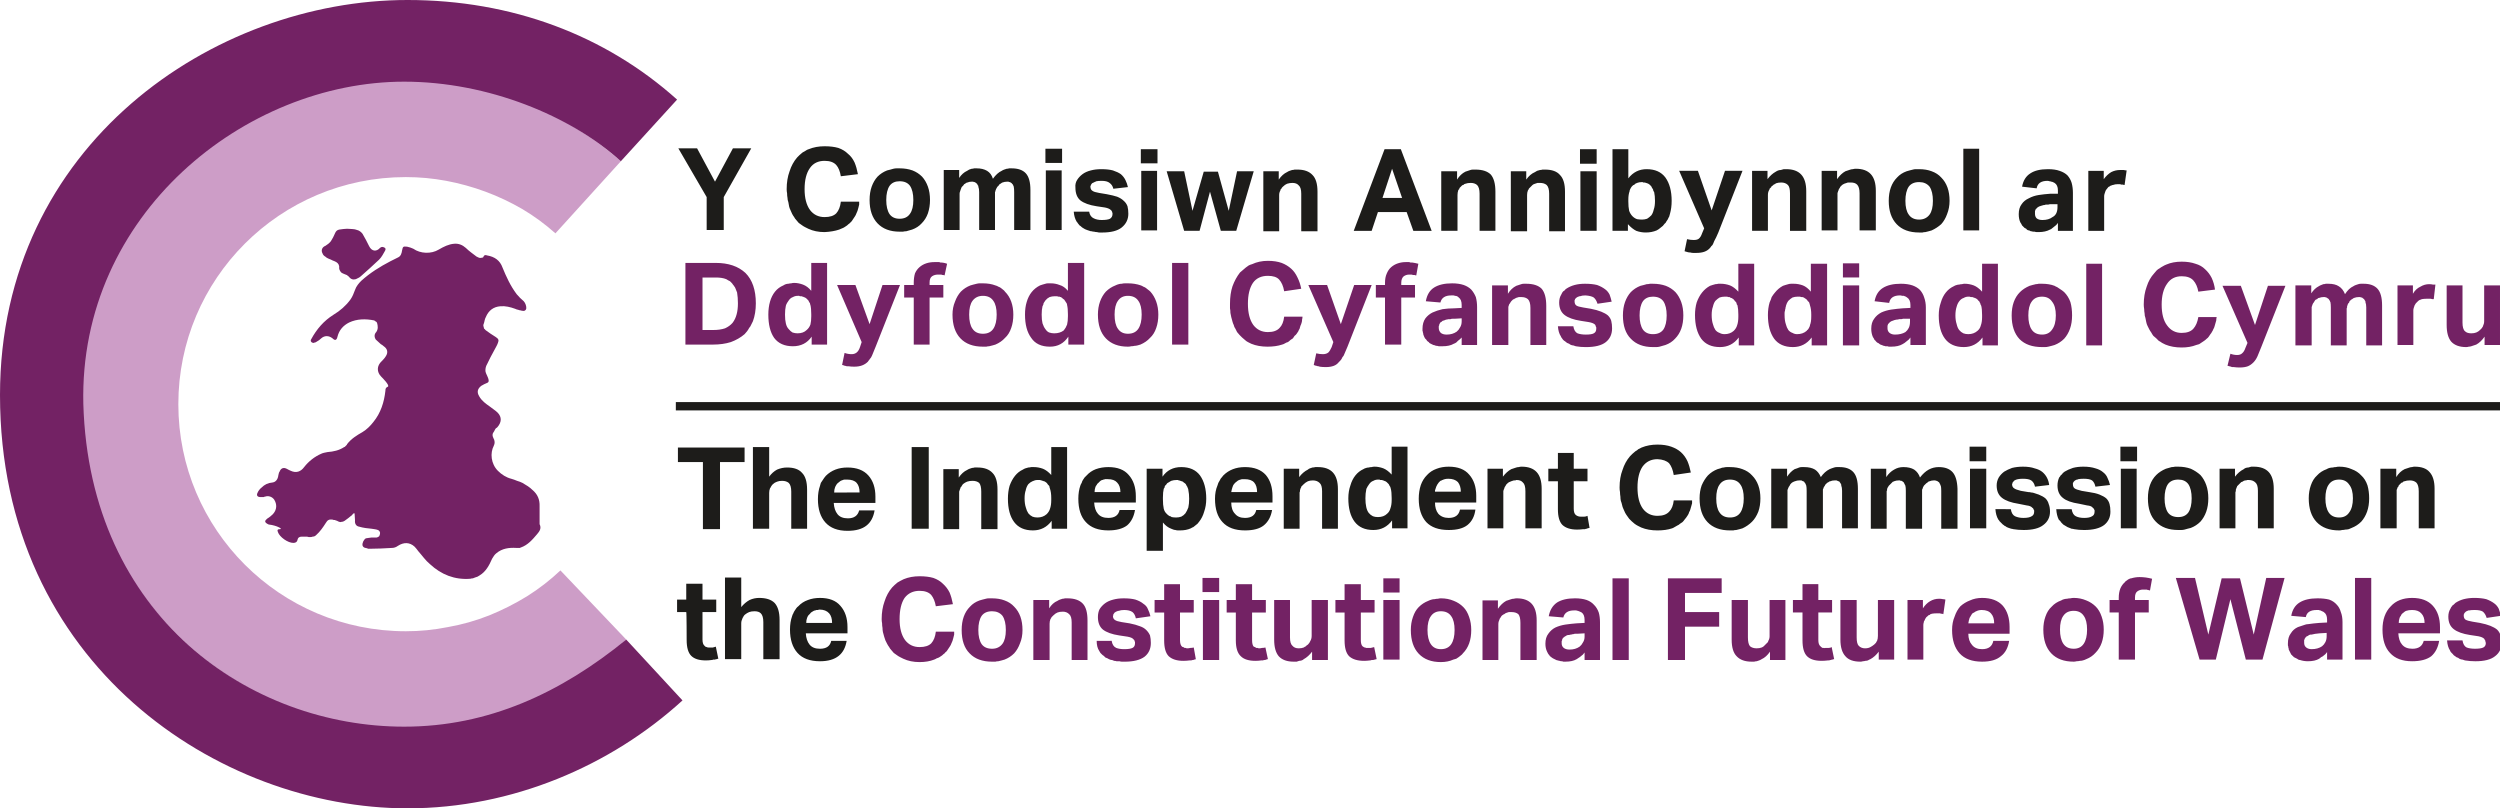
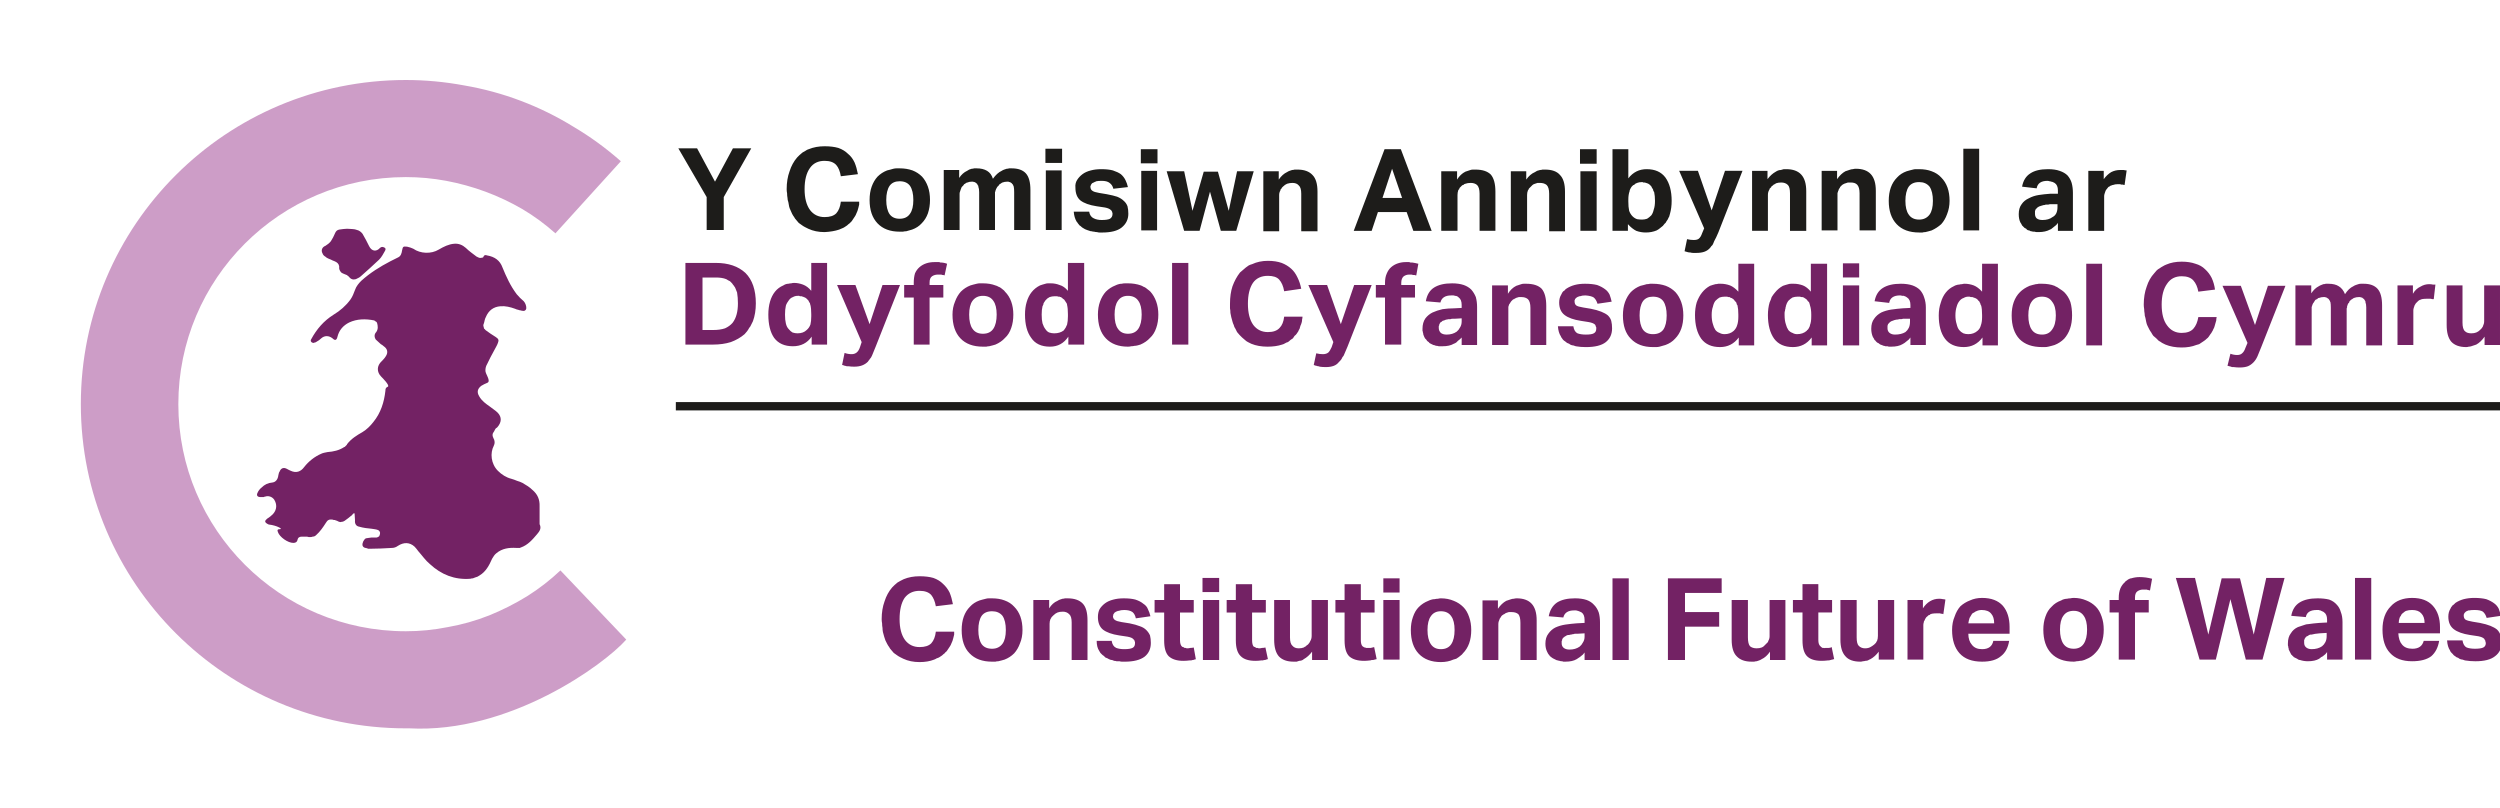
<svg xmlns="http://www.w3.org/2000/svg" version="1.2" viewBox="0 0 600 194" width="600" height="194">
  <defs>
    <clipPath clipPathUnits="userSpaceOnUse" id="cp1">
-       <path d="m0 0h163.81v194h-163.81z" />
-     </clipPath>
+       </clipPath>
    <clipPath clipPathUnits="userSpaceOnUse" id="cp2">
      <path d="m0 0h600.55v194h-600.55z" />
    </clipPath>
    <clipPath clipPathUnits="userSpaceOnUse" id="cp3">
      <path d="m0 0h600.55v194h-600.55z" />
    </clipPath>
    <clipPath clipPathUnits="userSpaceOnUse" id="cp4">
      <path d="m0 0h600.55v194h-600.55z" />
    </clipPath>
    <clipPath clipPathUnits="userSpaceOnUse" id="cp5">
      <path d="m0 0h600.55v194h-600.55z" />
    </clipPath>
    <clipPath clipPathUnits="userSpaceOnUse" id="cp6">
      <path d="m0 0h600.55v194h-600.55z" />
    </clipPath>
  </defs>
  <style>.a{fill:#cd9dc7}.b{fill:#732264}.c{fill:#1d1c1a}</style>
  <path fill-rule="evenodd" class="a" d="m98.2 174.8c24.1 1.3 46.8-15.3 52.1-21.3l-15.8-16.6q-3.7 3.5-8 6.2-4.4 2.7-9.1 4.6-4.8 1.9-9.9 2.8-5 1-10.1 1c-30.2 0-54.6-24.4-54.6-54.5 0-30.1 24.4-54.5 54.6-54.5q4.9 0 9.7 0.9 4.8 0.9 9.4 2.6 4.6 1.7 8.9 4.2 4.2 2.5 7.9 5.8l15.7-17.3q-5.3-4.7-11.4-8.3-6-3.7-12.6-6.2-6.6-2.5-13.6-3.7-7-1.3-14-1.3c-43.1 0-78 34.8-78 77.8 0 43 34.9 77.8 78 77.8" />
  <g clip-path="url(#cp1)">
-     <path fill-rule="evenodd" class="b" d="m20 97c-1.1-45.6 38.9-77.4 77-77.4 20.1 0 40 8.2 52 19.1l13.5-14.8c-17.3-15.5-39.7-23.9-64.7-23.9-46.4 0-97.8 34.7-97.8 94.8 0 64.8 52.7 99.2 97.8 99.2 25.1 0 48.8-10.2 66-25.9l-13.5-14.6c-15.7 12.8-33.1 20.9-53.3 20.9-36.8 0-75.5-26.3-77-77.4z" />
-   </g>
+     </g>
  <path fill-rule="evenodd" class="b" d="m84.9 123.2c-0.2 0.1-0.3 0.3-0.4 0.4-0.6 0.5-1.2 1-1.8 1.4q-0.2 0.1-0.4 0.2-0.3 0-0.5 0.1-0.2 0-0.5-0.1-0.2-0.1-0.4-0.2-0.1 0-0.3-0.1-0.1 0-0.2-0.1-0.2 0-0.3 0-0.2-0.1-0.3-0.1c-0.8-0.1-1.2 0.1-1.6 0.8-0.7 1.1-1.4 2.1-2.3 2.9q-0.2 0.2-0.4 0.3-0.3 0.1-0.5 0.1-0.2 0.1-0.5 0.1-0.2 0-0.4 0-0.3-0.1-0.5-0.1-0.2 0-0.4 0-0.2 0-0.4 0-0.2 0-0.4 0c-0.5 0-0.9 0.2-1 0.8-0.1 0.5-0.5 0.7-1 0.7-1.3 0-3.3-1.4-3.7-2.6-0.2-0.5-0.1-0.7 0.5-0.7 0.8 0-0.8-0.9-2.6-1.1q-0.1 0-0.1 0-0.1 0-0.1-0.1-0.1 0-0.1 0-0.1-0.1-0.2-0.1c-0.6-0.4-0.6-0.7 0-1.2 0.5-0.3 1-0.7 1.4-1.1 1-1.1 1-2.4 0.3-3.5-0.5-0.7-1.4-1-2.2-0.7q-0.2 0-0.3 0.1-0.1 0-0.3 0-0.1 0-0.3 0-0.1 0-0.2 0c-0.7 0-1-0.4-0.7-1 0.2-0.5 0.6-1 1-1.3 0.7-0.7 1.5-1.1 2.6-1.2 0.8-0.1 1.3-0.8 1.4-1.7 0.1-0.3 0.1-0.7 0.3-0.9 0.3-0.8 0.9-1.1 1.7-0.7 0.4 0.2 0.7 0.4 1 0.5 1.3 0.6 2.4 0.2 3.2-0.9 1.1-1.4 2.5-2.5 4.1-3.2 0.4-0.2 1-0.3 1.5-0.4 1.4-0.1 2.8-0.4 4-1.2q0.1 0 0.2-0.1 0.1-0.1 0.2-0.2 0.1-0.1 0.2-0.2 0.1-0.1 0.1-0.2c1-1.3 2.3-2.1 3.7-2.9 1-0.6 1.9-1.5 2.6-2.4 1.8-2.2 2.6-4.8 2.9-7.5 0-0.5 0.1-0.8 0.6-1 0.5-0.3-1.3-2.1-1.6-2.4-1.1-1.1-1.1-2.6 0.1-3.7 0.3-0.3 0.7-0.7 1-1.2 0.6-0.9 0.4-1.8-0.5-2.4-0.2-0.2-0.5-0.4-0.7-0.5-0.4-0.4-0.8-0.7-1.2-1.1-0.4-0.6-0.4-1.3 0.1-1.8 0.5-0.7 0.4-1.5 0.2-2.2q-0.1-0.1-0.1-0.2-0.1-0.1-0.2-0.1-0.1-0.1-0.2-0.2-0.1 0-0.2-0.1c-2-0.4-4.1-0.4-6 0.5-1.4 0.7-2.4 1.8-2.8 3.4-0.2 0.9-0.6 1-1.2 0.4-0.9-0.7-1.9-0.7-2.7 0q-0.5 0.5-1.1 0.8-0.1 0.1-0.2 0.1-0.1 0.1-0.1 0.1-0.1 0-0.2 0-0.1 0.1-0.2 0.1c-0.6 0-0.9-0.5-0.6-0.9 1.3-2.4 3-4.4 5.4-5.9 1.5-0.9 2.9-2.1 4-3.6 0.5-0.7 0.8-1.5 1.1-2.3 0.3-0.9 0.9-1.6 1.5-2.2 2.1-1.9 4.5-3.4 7-4.7 0.6-0.3 1.2-0.6 1.8-0.9 0.7-0.3 0.9-1 1-1.7 0.2-0.9 0.2-1 1.2-0.9 0.5 0.1 1.1 0.3 1.5 0.5 1.7 1.2 4.3 1.3 6.1 0.2 1.2-0.7 2.4-1.3 3.7-1.4 1.1-0.1 2 0.3 2.8 1 0.8 0.8 1.7 1.4 2.6 2.1q0.1 0 0.2 0.1 0.1 0 0.2 0.1 0.2 0 0.3 0.1 0.1 0 0.2 0c0.3 0 0.7-0.1 0.7-0.2 0.2-0.6 0.6-0.5 0.9-0.4 1.8 0.3 3.1 1.2 3.7 2.9 0.9 2.2 1.9 4.4 3.4 6.4 0.5 0.6 1.1 1.2 1.7 1.7 0.4 0.4 0.7 1.3 0.6 1.8-0.1 0.4-0.5 0.6-0.8 0.5q-0.3 0-0.5-0.1-0.2 0-0.5-0.1-0.2-0.1-0.4-0.1-0.3-0.1-0.5-0.2c-1.1-0.4-2.3-0.7-3.5-0.6q-2.5 0.2-3.5 2.6c-0.3 0.5-0.3 1.1-0.5 1.6q-0.1 0.2-0.1 0.4 0 0.2 0.1 0.4 0 0.2 0.1 0.4 0.2 0.1 0.3 0.3 1.2 0.9 2.5 1.7c0.6 0.4 0.8 0.7 0.5 1.4-0.2 0.6-0.6 1.2-0.9 1.8-0.6 1.1-1.2 2.2-1.7 3.3-0.3 0.5-0.4 1-0.4 1.5-0.1 0.8 1.5 2.6 0.4 3-0.5 0.2-0.9 0.4-1.4 0.7-0.9 0.7-1.1 1.5-0.5 2.5 0.6 1.1 1.6 1.8 2.6 2.5 0.6 0.5 1.3 0.9 1.8 1.4 1.1 1.1 1 2.4-0.1 3.6q-0.2 0.1-0.3 0.2-0.1 0.2-0.2 0.3-0.1 0.2-0.2 0.4-0.1 0.1-0.2 0.3c-0.3 0.4-0.2 0.9 0 1.3 0.4 0.7 0.4 1.3 0.1 1.9-0.9 1.7-0.7 4.3 1 6 0.9 0.9 2 1.6 3.2 1.9q0.7 0.2 1.4 0.5 0.7 0.2 1.3 0.5 0.7 0.4 1.3 0.8 0.6 0.4 1.1 0.9 1.8 1.5 1.7 3.9c0 1.3 0 2.7 0 4.1q0 0.1 0 0.2c0.5 1 0 1.7-0.6 2.4-1.1 1.3-2.2 2.6-3.9 3.2q-0.1 0-0.2 0.1-0.2 0-0.3 0-0.1 0-0.3 0-0.1 0-0.3 0c-1.7-0.1-3.4 0.1-4.8 1.3-0.4 0.3-0.7 0.8-1 1.3-0.7 1.6-1.5 3.1-3 4q-0.3 0.2-0.5 0.3-0.3 0.1-0.6 0.2-0.2 0.1-0.5 0.2-0.3 0-0.6 0.1c-3.8 0.3-7-1-9.7-3.5-1.1-0.9-1.9-2.1-2.8-3.1-0.3-0.4-0.6-0.8-0.9-1.1-1.2-1.1-2.6-1.1-4-0.2-0.4 0.3-0.9 0.5-1.4 0.5-1.8 0.1-3.5 0.2-5.3 0.2q-0.1 0-0.2 0-0.1 0-0.1 0-0.1 0-0.2 0-0.1 0-0.1-0.1c-0.5-0.1-1-0.1-1.2-0.7-0.1-0.6 0.3-1.4 0.8-1.7 0.4-0.1 0.9-0.1 1.4-0.2 0.4 0 0.8 0 1.2 0q0.2-0.1 0.3-0.1 0.1-0.1 0.3-0.2 0.1-0.1 0.1-0.3 0.1-0.1 0.1-0.3c0.1-0.4-0.2-0.8-0.5-0.9-0.5-0.2-1-0.2-1.5-0.3-1-0.1-2-0.2-3-0.5-0.7-0.1-1.1-0.7-1-1.5 0-0.6-0.1-1.1-0.1-1.7q-0.1 0-0.1 0 0 0 0 0-0.1 0-0.1 0 0 0 0 0zm-1.6-68.3c1 0.1 1.7 0 2.4 0.3 0.5 0.1 1 0.5 1.3 0.9 0.6 1 1.1 2 1.6 3 0.6 1.2 1.7 1.4 2.6 0.4 0.3-0.3 0.7-0.3 1-0.1 0.4 0.1 0.4 0.5 0.2 0.8-0.4 0.7-0.8 1.5-1.4 2.1-1.5 1.4-2.9 2.7-4.4 4-0.3 0.3-0.8 0.5-1.2 0.7-0.7 0.2-1.2 0-1.7-0.6q0-0.1-0.1-0.1-0.1-0.1-0.1-0.1-0.1-0.1-0.2-0.1 0-0.1-0.1-0.1c-0.4-0.2-0.9-0.3-1.3-0.6-0.2-0.2-0.5-0.7-0.5-1 0.1-0.7-0.2-1.2-0.7-1.5q-0.2-0.1-0.4-0.2-0.2-0.1-0.5-0.2-0.2-0.1-0.4-0.2-0.2-0.1-0.5-0.2-0.2-0.1-0.4-0.2-0.2-0.1-0.4-0.3-0.2-0.1-0.4-0.3-0.2-0.2-0.3-0.5c-0.4-0.7-0.1-1.5 0.7-1.8 0.5-0.3 1-0.7 1.3-1.1 0.4-0.6 0.7-1.2 1-1.9 0.2-0.5 0.5-0.8 1-0.9 0.7-0.1 1.4-0.2 1.9-0.2z" />
  <path fill-rule="evenodd" class="c" d="m169.6 55.2h4.1v-7.9l6.6-11.7h-4.4l-4.3 8-4.3-8h-4.5l6.8 11.7zm32.2-6.8q-0.2 1.8-1.1 2.8-0.9 0.9-2.8 0.9-2.2 0-3.5-1.7-1.3-1.8-1.3-5 0-3.3 1.3-5.1 1.2-1.7 3.5-1.7 1.9 0 2.8 1 0.8 0.9 1.1 2.7l4.1-0.5q-0.3-1.6-0.8-2.8-0.6-1.3-1.6-2.1-0.9-0.9-2.3-1.4-1.4-0.4-3.3-0.4-2.1 0-3.8 0.7-0.4 0.1-0.8 0.4-0.3 0.2-0.7 0.4-0.4 0.3-0.7 0.6-0.3 0.3-0.6 0.6-1.2 1.4-1.8 3.3-0.7 1.9-0.7 4.3 0 0.5 0.1 1 0 0.6 0.1 1.1 0 0.5 0.2 1 0.1 0.6 0.2 1.1 0.1 0.4 0.3 0.8 0.2 0.5 0.4 0.9 0.2 0.4 0.5 0.8 0.2 0.4 0.5 0.7 0.3 0.4 0.6 0.7 0.4 0.3 0.7 0.5 0.4 0.3 0.8 0.5 0.4 0.2 0.8 0.4 1.7 0.8 3.9 0.8 2-0.1 3.5-0.6 0.3-0.1 0.7-0.3 0.3-0.1 0.6-0.3 0.3-0.2 0.6-0.4 0.3-0.3 0.6-0.5 0.3-0.3 0.5-0.5 0.2-0.3 0.4-0.6 0.2-0.3 0.4-0.6 0.2-0.3 0.3-0.6 0.2-0.4 0.3-0.7 0.1-0.4 0.2-0.7 0.1-0.4 0.2-0.8 0-0.4 0-0.7zm14.9 7.2q0.4-0.1 0.8-0.1 0.3-0.1 0.7-0.2 0.4-0.1 0.7-0.2 1.4-0.5 2.3-1.5 1-1 1.5-2.4 0.5-1.5 0.5-3.2 0-1.8-0.5-3.2-0.5-1.4-1.4-2.4-1-1-2.3-1.5-1.4-0.5-3.1-0.5-0.3 0-0.7 0-0.4 0-0.8 0.1-0.4 0.1-0.7 0.2-0.4 0.1-0.8 0.2-1.3 0.5-2.3 1.5-0.9 1-1.4 2.4-0.5 1.4-0.5 3.2 0 3.6 1.9 5.6 1.9 2 5.3 2 0.4 0 0.8 0zm-3.2-4.2q-0.8-1.2-0.8-3.4 0-2.2 0.8-3.4 0.8-1.1 2.4-1.1 1.7 0 2.5 1.1 0.8 1.2 0.8 3.4 0 2.2-0.8 3.3-0.8 1.2-2.5 1.2-1.6 0-2.4-1.1zm13 3.8h3.8v-8.7q0-0.3 0.1-0.5 0.1-0.3 0.2-0.6 0.1-0.3 0.2-0.5 0.2-0.2 0.4-0.4 0.1-0.2 0.2-0.3 0.1 0 0.2-0.1 0.2-0.1 0.3-0.2 0.1-0.1 0.3-0.1 0.4-0.2 1-0.2 0.1 0 0.2 0 0.1 0 0.2 0 0 0 0.1 0.1 0.1 0 0.2 0 0.1 0 0.2 0.1 0 0 0.1 0.1 0.1 0 0.1 0.1 0.1 0 0.2 0.1 0 0.1 0.1 0.2 0 0.1 0.1 0.2 0 0 0.1 0.1 0 0.1 0 0.2 0.2 0.5 0.2 1.3v9.1h3.8v-8.8q0-0.2 0-0.3 0.1-0.1 0.1-0.3 0-0.1 0.1-0.2 0-0.2 0.1-0.3 0.2-0.5 0.6-0.8 0.1-0.2 0.2-0.3 0.1 0 0.2-0.1 0.1-0.1 0.3-0.2 0.1-0.1 0.2-0.1 0.5-0.2 1.1-0.2 0.1 0 0.2 0 0 0 0.1 0 0.1 0 0.2 0.1 0.1 0 0.2 0 0.1 0 0.1 0.1 0.1 0 0.2 0.1 0.1 0 0.1 0.1 0.1 0 0.1 0.1 0.1 0.1 0.2 0.2 0 0.1 0.1 0.2 0 0 0 0.1 0.1 0.1 0.1 0.2 0.1 0.5 0.1 1.3v9.1h3.9v-9.6q0-2.8-1.1-4-1.1-1.2-3.4-1.2-0.3 0-0.6 0-0.3 0.1-0.6 0.1-0.3 0.1-0.6 0.2-0.3 0.1-0.6 0.3-1.1 0.5-2.1 1.9-0.4-1.3-1.4-1.9-1-0.6-2.5-0.6-0.3 0-0.6 0-0.3 0.1-0.6 0.1-0.3 0.1-0.6 0.2-0.2 0.1-0.5 0.3-1.1 0.5-1.9 1.7v-1.9h-3.7c0 0 0 14.4 0 14.4z" />
  <g clip-path="url(#cp2)">
    <path fill-rule="evenodd" class="c" d="m251 40.9h3.8v14.3h-3.8zm-0.1-5.2h4v3.4h-4zm10.5 15.1q0.2 1.2 1.1 1.6 0.8 0.4 1.9 0.4 1.4 0 2-0.3 0.6-0.4 0.6-1.1 0-0.2 0-0.3-0.1-0.1-0.1-0.3-0.1-0.1-0.1-0.2-0.1-0.1-0.2-0.2-0.4-0.4-1.4-0.6l-2-0.3q-2.6-0.4-3.9-1.4-1.2-1-1.2-3.1-0.1-1 0.4-1.8 0.5-0.8 1.3-1.4 0.8-0.6 2-0.9 1.1-0.3 2.5-0.3 1.7 0 2.8 0.3 1.2 0.4 1.9 0.9 0.7 0.6 1.1 1.4 0.4 0.8 0.6 1.7l-3.5 0.4q-0.2-0.9-0.9-1.4-0.6-0.5-1.9-0.5-0.8 0-1.3 0.1-0.1 0.1-0.2 0.1-0.1 0-0.2 0.1-0.1 0-0.2 0.1-0.1 0-0.2 0.1-0.1 0-0.1 0-0.1 0.1-0.2 0.2 0 0-0.1 0.1 0 0 0 0.1-0.1 0.1-0.1 0.1 0 0.1 0 0.1 0 0.1-0.1 0.1 0 0.1 0 0.2 0 0.7 0.5 1 0.4 0.3 1.6 0.5l1.8 0.3q1.6 0.3 2.5 0.6 1 0.4 1.6 1 0.6 0.5 0.9 1.3 0.2 0.8 0.2 1.8 0 2-1.6 3.3-1.5 1.2-4.7 1.2-0.3 0-0.6 0-0.3 0-0.6-0.1-0.4 0-0.7-0.1-0.3 0-0.6-0.1-0.3 0-0.5-0.1-0.3-0.1-0.6-0.2-0.2-0.1-0.5-0.2-0.2-0.1-0.5-0.3-0.2-0.1-0.4-0.3-0.2-0.2-0.4-0.3-0.2-0.2-0.4-0.5-0.1-0.2-0.3-0.4-0.6-1-0.7-2.4zm12.5-9.8h3.8v14.3h-3.8zm-0.1-5.2h4v3.4h-4zm6.2 5.3h4.2l2 9.5 2.7-9.4h3.4l2.6 9.4 2-9.5h4l-4.2 14.3h-3.7l-2.6-9.4-2.5 9.4h-3.7zm23.2 0h3.7v2q0.9-1.3 2-1.8 0.3-0.2 0.6-0.3 0.3-0.1 0.6-0.2 0.3 0 0.6-0.1 0.3 0 0.7 0 2.4 0 3.6 1.3 1.2 1.2 1.2 4v9.5h-3.9v-9q0-1.5-0.6-2-0.5-0.6-1.5-0.6-0.7 0-1.3 0.2-0.5 0.2-1 0.7-0.1 0.1-0.2 0.2-0.1 0.1-0.1 0.2-0.1 0.1-0.2 0.2-0.1 0.1-0.1 0.3-0.3 0.5-0.3 1.1v8.7h-3.8zm29.1-5.3h3.9l7.4 19.6h-4.4l-1.6-4.5h-6.9l-1.5 4.5h-4.3c0 0 7.4-19.6 7.4-19.6zm4.2 11.7q0 0 0 0zm-2.4-7l-2.3 7c0 0 4.7 0 4.7 0zm11.8 0.6h3.8v2q0.8-1.3 2-1.9 0.3-0.1 0.6-0.2 0.3-0.1 0.6-0.2 0.3-0.1 0.6-0.1 0.3 0 0.6 0 2.5 0 3.7 1.2 1.1 1.3 1.1 4.1v9.4h-3.8v-8.9q0-1.5-0.6-2.1-0.6-0.5-1.5-0.5-0.8 0-1.3 0.2-0.1 0-0.3 0.1-0.1 0.1-0.2 0.2-0.2 0-0.3 0.1-0.1 0.1-0.2 0.2-0.1 0.1-0.2 0.2-0.1 0.1-0.2 0.2-0.1 0.2-0.1 0.3-0.1 0.1-0.2 0.2-0.2 0.6-0.2 1.2v8.6h-3.9zm16.7 0h3.7v2q0.9-1.3 2.1-1.8 0.3-0.2 0.5-0.3 0.3-0.1 0.7-0.2 0.3 0 0.6-0.1 0.3 0 0.6 0 2.5 0 3.6 1.3 1.2 1.2 1.2 4v9.5h-3.8v-9q0-1.5-0.6-2.1-0.6-0.5-1.6-0.5-0.1 0-0.3 0-0.1 0-0.3 0-0.2 0.1-0.3 0.1-0.2 0.1-0.3 0.1-0.2 0.1-0.3 0.1-0.1 0.1-0.3 0.2-0.1 0.1-0.2 0.2-0.1 0.1-0.2 0.2-0.1 0.1-0.2 0.2-0.1 0.1-0.2 0.2-0.1 0.1-0.1 0.2-0.1 0.1-0.2 0.3-0.2 0.5-0.2 1.1v8.7h-3.9zm16.7 0h3.9v14.3h-3.9zm-0.1-5.3h4v3.5h-4zm7.8 0h3.8v7q1.7-2.2 4.4-2.2 3 0 4.5 2 1.5 2.1 1.5 5.6 0 1.7-0.4 3.1-0.1 0.3-0.2 0.7-0.2 0.3-0.3 0.6-0.2 0.3-0.4 0.6-0.1 0.3-0.4 0.5-0.2 0.3-0.4 0.5-0.2 0.2-0.5 0.4-0.2 0.2-0.5 0.4-0.2 0.1-0.5 0.3-1.2 0.5-2.6 0.5-1.2 0-2.3-0.4-1-0.5-2-1.6v1.6h-3.7c0 0 0-19.6 0-19.6zm3.8 12.5q0 1.4 0.2 2.3 0.3 0.8 0.8 1.3 0.5 0.5 1.1 0.7 0.6 0.1 1.2 0.1 0.6 0 1.2-0.2 0.5-0.3 1-0.8 0.4-0.5 0.6-1.4 0.3-0.8 0.3-2.1 0-1.2-0.2-2.1-0.1-0.2-0.2-0.3 0-0.2-0.1-0.4-0.1-0.2-0.2-0.3-0.1-0.2-0.2-0.4-0.1-0.1-0.2-0.2-0.1-0.1-0.2-0.2-0.2-0.1-0.3-0.2-0.1-0.1-0.3-0.1-0.1-0.1-0.3-0.1-0.1-0.1-0.3-0.1-0.1 0-0.3 0-0.1-0.1-0.3-0.1-0.7 0-1.2 0.2-0.1 0.1-0.3 0.1-0.1 0.1-0.2 0.2-0.2 0.1-0.3 0.2-0.1 0-0.2 0.1-0.2 0.2-0.3 0.3-0.1 0.2-0.2 0.3-0.1 0.2-0.2 0.4-0.1 0.2-0.1 0.4-0.3 0.8-0.3 2c0 0 0 0.4 0 0.4zm14.1 9.1q0.8 0.2 1.6 0.2 0.8 0 1.2-0.3 0.5-0.4 0.8-1.3l0.5-1.2-6-13.8h4.5l3.3 9.5 3.2-9.5h4.2l-5.8 14.8q-0.5 1.2-1 2.1-0.1 0.3-0.2 0.5-0.1 0.2-0.2 0.4-0.1 0.1-0.3 0.3-0.1 0.2-0.3 0.4-0.5 0.6-1.3 0.9-0.8 0.3-2 0.3-0.3 0-0.7 0-0.4 0-0.7-0.1-0.4 0-0.7-0.1-0.4-0.1-0.7-0.2c0 0 0.6-2.9 0.6-2.9zm15.6-16.4h3.7v2q0.9-1.2 2-1.8 0.3-0.2 0.6-0.3 0.3-0.1 0.6-0.1 0.3-0.1 0.7-0.2 0.3 0 0.6 0 2.4 0 3.6 1.3 1.2 1.3 1.2 4v9.5h-3.9v-9q0-1.5-0.5-2-0.6-0.6-1.6-0.6-0.7 0-1.3 0.2-0.1 0.1-0.2 0.2-0.2 0-0.3 0.1-0.1 0.1-0.2 0.2-0.1 0.1-0.3 0.2-0.1 0.1-0.1 0.2-0.1 0.1-0.2 0.2-0.1 0.1-0.2 0.2 0 0.2-0.1 0.3-0.3 0.5-0.3 1.2v8.6h-3.8zm16.7 0h3.7v2q0.9-1.3 2-1.9 0.3-0.1 0.6-0.2 0.3-0.1 0.6-0.2 0.3-0.1 0.6-0.1 0.3-0.1 0.7-0.1 2.4 0 3.6 1.3 1.2 1.3 1.2 4v9.5h-3.9v-8.9q0-1.5-0.6-2.1-0.5-0.5-1.5-0.5-0.2 0-0.3 0-0.2 0-0.4 0-0.1 0-0.3 0.1-0.1 0-0.3 0.1-0.1 0-0.3 0.1-0.1 0.1-0.2 0.1-0.1 0.1-0.3 0.2-0.1 0.1-0.2 0.2-0.1 0.1-0.2 0.2-0.1 0.1-0.1 0.2-0.1 0.2-0.2 0.3-0.1 0.1-0.1 0.2-0.1 0.2-0.1 0.3-0.1 0.1-0.1 0.3-0.1 0.1-0.1 0.3 0 0.1 0 0.3v8.6h-3.8zm23.4 14.8q-3.5 0-5.4-2-1.9-2-1.9-5.6 0-1.8 0.5-3.2 0.5-1.4 1.5-2.4 0.9-1 2.3-1.5 0.4-0.1 0.7-0.2 0.4-0.1 0.8-0.2 0.3-0.1 0.7-0.1 0.4 0 0.8 0 1.7 0 3 0.5 1.4 0.5 2.3 1.5 1 1 1.5 2.4 0.5 1.4 0.5 3.2 0 1.7-0.6 3.2-0.5 1.4-1.4 2.4-1 0.9-2.3 1.5-0.4 0.1-0.7 0.2-0.4 0.1-0.8 0.2-0.4 0-0.7 0.1-0.4 0-0.8 0zm0-3.1q1.6 0 2.5-1.2 0.8-1.1 0.8-3.3 0-2.2-0.8-3.4-0.9-1.1-2.5-1.1-1.7 0-2.5 1.1-0.8 1.2-0.8 3.4 0 2.2 0.8 3.3 0.8 1.2 2.5 1.2zm10.6-17h3.8v19.6h-3.8zm22.7 17.8q0 0 0 0 0 0 0 0zm-0.4 0.5q-0.2 0.2-0.5 0.4-0.2 0.2-0.5 0.4-0.2 0.2-0.5 0.3-1.1 0.6-2.7 0.6-0.3 0-0.5 0-0.2 0-0.5-0.1-0.2 0-0.4 0-0.2-0.1-0.5-0.1-0.2-0.1-0.4-0.2-0.2 0-0.4-0.1-0.2-0.1-0.3-0.3-0.2-0.1-0.4-0.2-0.1-0.1-0.3-0.3-0.1-0.1-0.3-0.3-0.1-0.2-0.2-0.4-0.1-0.1-0.2-0.3-0.4-0.8-0.4-2 0-1.5 0.7-2.4 0.6-0.9 1.7-1.4 1.1-0.6 2.4-0.8 1.3-0.2 2.7-0.3h1.9v-0.8q0-1.3-0.8-1.8-0.2-0.1-0.4-0.2-0.2-0.1-0.4-0.1-0.2-0.1-0.4-0.1-0.3-0.1-0.5-0.1-2.3 0-2.6 1.8l-3.5-0.4q0.4-2.2 2-3.2 1.5-1 4.2-1 1.7 0 2.8 0.4 1.2 0.4 1.9 1.1 0.7 0.8 1 1.8 0.3 1.1 0.3 2.4v9.1h-3.6c0 0 0-1.9 0-1.9q-0.2 0.3-0.4 0.5zm0.3-5h-1.7q-0.2 0-0.5 0.1-0.2 0-0.5 0-0.2 0-0.4 0.1-0.3 0-0.5 0.1-0.2 0-0.3 0.1-0.2 0-0.3 0.1-0.2 0-0.3 0.1-0.1 0.1-0.3 0.2-0.1 0-0.1 0.1-0.1 0.1-0.2 0.2-0.1 0-0.1 0.1-0.1 0.1-0.1 0.2 0 0.1-0.1 0.2 0 0.2 0 0.3 0 0.1 0 0.2 0 0.1 0 0.2 0 0.7 0.4 1.1 0.5 0.4 1.4 0.4 1.5 0 2.4-0.7 0.6-0.3 0.9-0.9 0.3-0.6 0.3-1.5c0 0 0-0.7 0-0.7zm7.4-8h3.7v2q0.8-1.1 1.8-1.7 1-0.5 2.1-0.5 0.6 0 0.9 0 0.4 0.1 0.7 0.1l-0.5 3.5q-0.2 0-0.4-0.1-0.2 0-0.4 0-0.2-0.1-0.4-0.1-0.2 0-0.4 0-0.7 0-1.2 0.2-0.2 0-0.3 0.1-0.2 0-0.3 0.1-0.1 0.1-0.3 0.2-0.1 0-0.2 0.1-0.2 0.2-0.4 0.5-0.2 0.2-0.3 0.5-0.1 0.3-0.2 0.6-0.1 0.3-0.1 0.6v8.3h-3.8z" />
  </g>
  <g clip-path="url(#cp3)">
    <path fill-rule="evenodd" class="b" d="m164.5 63.1h7.3q4.5 0 7.1 2.4 2.5 2.5 2.5 7.3 0 2.4-0.7 4.3-0.2 0.4-0.4 0.8-0.2 0.5-0.5 0.8-0.2 0.4-0.5 0.8-0.3 0.4-0.6 0.7-1.4 1.2-3.3 1.9-1.9 0.6-4.3 0.6h-6.6c0 0 0-19.6 0-19.6zm6.7 16.1q1.6 0 2.8-0.4 1.1-0.5 1.8-1.3 0.7-0.9 1-2.1 0.3-1.1 0.3-2.6 0-1.4-0.2-2.6-0.1-0.2-0.2-0.5-0.1-0.3-0.2-0.5-0.1-0.3-0.3-0.5-0.1-0.2-0.3-0.4-0.1-0.2-0.3-0.4-0.2-0.2-0.4-0.4-0.2-0.1-0.4-0.2-0.3-0.2-0.5-0.3-1-0.4-2.5-0.4h-3.2v12.6c0 0 2.6 0 2.6 0zm23.6 1.6q-1.6 2.3-4.5 2.3-3 0-4.5-2-1.4-2-1.4-5.6 0-1.7 0.4-3.1 0.4-1.4 1.2-2.4 0.8-1 2-1.5 0.3-0.2 0.6-0.3 0.3-0.1 0.6-0.1 0.4-0.1 0.7-0.1 0.3-0.1 0.7-0.1 1 0 2.1 0.4 1.1 0.4 2 1.5v-6.7h3.8v19.6h-3.7c0 0 0-1.9 0-1.9zm-0.1-5.4q0-1.4-0.2-2.2-0.1-0.2-0.1-0.4-0.1-0.2-0.2-0.3-0.1-0.2-0.2-0.4-0.1-0.1-0.3-0.3-0.1-0.1-0.2-0.2-0.1-0.1-0.3-0.2-0.1 0-0.3-0.1-0.1-0.1-0.3-0.1-0.1-0.1-0.2-0.1-0.2 0-0.3 0-0.2 0-0.3-0.1-0.2 0-0.3 0-0.7 0-1.2 0.3-0.6 0.2-1 0.8-0.1 0.1-0.2 0.3-0.1 0.1-0.2 0.3-0.1 0.2-0.2 0.4 0 0.1-0.1 0.3-0.2 0.9-0.2 2.1 0 1.3 0.2 2.1 0.2 0.9 0.7 1.4 0.4 0.5 0.9 0.8 0.6 0.2 1.2 0.2 1.4 0 2.2-0.8 0.6-0.5 0.9-1.3 0.2-0.8 0.2-2zm8 9.3q0.8 0.3 1.7 0.3 0.7 0 1.2-0.4 0.5-0.4 0.8-1.3l0.4-1.2-5.9-13.7h4.4l3.4 9.4 3.1-9.4h4.2l-5.8 14.7q-0.5 1.2-0.9 2.2-0.1 0.2-0.2 0.4-0.1 0.2-0.3 0.4-0.1 0.2-0.2 0.3-0.2 0.2-0.3 0.4-0.6 0.6-1.4 0.9-0.8 0.3-1.9 0.3-0.7 0-1.4-0.1-0.2 0-0.4 0-0.2-0.1-0.4-0.1-0.2-0.1-0.3-0.1-0.2-0.1-0.4-0.1c0 0 0.6-2.9 0.6-2.9zm16.6-13.3h-2.3v-3h2.3v-0.5q0-1.3 0.3-2.3 0.4-0.9 1.1-1.5 0.7-0.6 1.6-0.9 0.9-0.3 2-0.3 0.2 0 0.3 0 0.2 0 0.4 0 0.2 0 0.4 0 0.1 0 0.3 0.1 0.8 0 1.6 0.3l-0.6 2.8q-0.2-0.1-0.4-0.1-0.2 0-0.4-0.1-0.2 0-0.4 0-0.2 0-0.4 0-0.8 0-1.4 0.4-0.6 0.4-0.6 1.5v0.6h3.3v3h-3.3v11.3h-3.8zm16.6 11.8q-3.5 0-5.4-2-1.9-2-1.9-5.7 0-1.7 0.6-3.1 0.5-1.4 1.4-2.4 1-1 2.3-1.5 0.4-0.1 0.7-0.2 0.4-0.1 0.8-0.2 0.4-0.1 0.7-0.1 0.4 0 0.8 0 1.7 0 3 0.5 0.4 0.1 0.7 0.3 0.3 0.1 0.6 0.3 0.3 0.2 0.5 0.4 0.3 0.2 0.5 0.5 1 1 1.5 2.4 0.5 1.4 0.5 3.1 0 1.8-0.5 3.2-0.5 1.5-1.5 2.4-0.9 1-2.3 1.6-0.4 0.1-0.7 0.2-0.4 0.1-0.8 0.2-0.3 0-0.7 0.1-0.4 0-0.8 0zm0-3.1q1.7 0 2.5-1.2 0.8-1.2 0.8-3.4 0-2.2-0.8-3.3-0.8-1.2-2.5-1.2-1.6 0-2.5 1.2-0.8 1.1-0.8 3.3 0 2.3 0.8 3.4 0.8 1.2 2.5 1.2zm20.5 0.7q-1.6 2.4-4.4 2.4-3.1 0-4.5-2.1-1.5-2-1.5-5.6 0-1.7 0.4-3 0.4-1.4 1.2-2.4 0.8-1 2-1.6 0.3-0.1 0.6-0.2 0.3-0.1 0.7-0.2 0.3-0.1 0.6-0.1 0.4 0 0.7 0 1.1 0 2.1 0.4 1.1 0.3 2 1.4v-6.7h3.9v19.6h-3.8c0 0 0-1.9 0-1.9zm-0.1-5.4q0-1.4-0.2-2.2 0-0.2-0.1-0.4-0.1-0.1-0.2-0.3-0.1-0.2-0.2-0.3-0.1-0.2-0.2-0.3-0.2-0.1-0.3-0.2-0.1-0.1-0.2-0.2-0.2-0.1-0.3-0.2-0.2 0-0.3-0.1-0.2 0-0.3 0-0.2-0.1-0.3-0.1-0.2 0-0.3 0-0.2 0-0.3 0-0.6 0-1.2 0.2-0.6 0.3-1 0.8-0.1 0.1-0.2 0.3-0.1 0.2-0.2 0.3-0.1 0.2-0.1 0.4-0.1 0.2-0.2 0.4-0.2 0.8-0.2 2 0 1.3 0.2 2.1 0.3 0.9 0.7 1.4 0.4 0.6 0.9 0.8 0.6 0.2 1.2 0.2 1.4 0 2.3-0.7 0.5-0.6 0.8-1.4 0.2-0.8 0.2-2zm14.4 7.8q-3.4 0-5.3-2-1.9-2-1.9-5.7 0-1.7 0.5-3.1 0.5-1.4 1.4-2.4 1-1 2.3-1.5 0.4-0.2 0.8-0.3 0.3-0.1 0.7-0.1 0.4-0.1 0.8-0.1 0.4 0 0.7 0 1.7 0 3.1 0.5 0.3 0.1 0.6 0.3 0.3 0.1 0.6 0.3 0.3 0.2 0.5 0.4 0.3 0.2 0.6 0.5 0.9 1 1.4 2.4 0.5 1.4 0.5 3.1 0 1.8-0.5 3.2-0.5 1.5-1.5 2.4-0.9 1-2.3 1.6-0.3 0.1-0.7 0.2-0.4 0.1-0.7 0.1-0.4 0.1-0.8 0.1-0.4 0.1-0.8 0.1zm0-3.1q1.7 0 2.5-1.2 0.8-1.2 0.8-3.4 0-2.2-0.8-3.3-0.8-1.2-2.5-1.2-1.6 0-2.4 1.2-0.8 1.1-0.8 3.3 0 2.3 0.8 3.4 0.8 1.2 2.4 1.2zm10.6-17h3.9v19.6h-3.9zm31.3 12.9q0 0.3-0.1 0.7 0 0.4-0.1 0.7-0.1 0.4-0.3 0.8-0.1 0.3-0.2 0.7-0.2 0.3-0.3 0.6-0.2 0.3-0.4 0.6-0.2 0.3-0.5 0.5-0.2 0.3-0.4 0.6-0.3 0.2-0.6 0.4-0.3 0.3-0.6 0.5-0.4 0.1-0.7 0.3-0.3 0.2-0.7 0.3-1.5 0.5-3.5 0.5-2.2 0-3.9-0.7-0.4-0.2-0.8-0.4-0.4-0.2-0.7-0.5-0.4-0.3-0.7-0.6-0.3-0.3-0.6-0.6-0.3-0.4-0.6-0.7-0.2-0.4-0.4-0.8-0.3-0.4-0.4-0.9-0.2-0.4-0.3-0.8-0.2-0.6-0.3-1.1-0.1-0.5-0.2-1 0-0.6-0.1-1.1 0-0.5 0-1.1 0-2.4 0.6-4.2 0.7-1.9 1.8-3.3 0.3-0.3 0.7-0.6 0.3-0.3 0.7-0.6 0.3-0.2 0.7-0.5 0.4-0.2 0.8-0.3 1.7-0.8 3.8-0.8 1.9 0 3.3 0.5 1.3 0.5 2.3 1.4 0.9 0.8 1.5 2.1 0.6 1.2 0.9 2.7l-4.1 0.6q-0.3-1.8-1.2-2.8-0.8-0.9-2.7-0.9-2.4 0-3.6 1.7-1.2 1.8-1.2 5 0 3.3 1.3 5.1 1.3 1.7 3.5 1.7 1.9 0 2.8-1 0.9-0.9 1.1-2.7zm3.3 8.8q0.8 0.2 1.6 0.2 0.8 0 1.3-0.4 0.4-0.4 0.8-1.3l0.4-1.2-6-13.7h4.5l3.3 9.4 3.2-9.4h4.2l-5.8 14.8q-0.5 1.2-0.9 2.1-0.1 0.2-0.3 0.4-0.1 0.2-0.2 0.4-0.1 0.2-0.3 0.4-0.1 0.2-0.3 0.3-0.5 0.7-1.3 1-0.8 0.3-1.9 0.3-0.8 0-1.5-0.1-0.1-0.1-0.3-0.1-0.2 0-0.4-0.1-0.2 0-0.4-0.1-0.1 0-0.3-0.1c0 0 0.6-2.8 0.6-2.8zm16.5-13.4h-2.2v-3h2.2v-0.5q0-1.3 0.4-2.2 0.4-1 1.1-1.6 0.7-0.6 1.6-0.9 0.9-0.3 1.9-0.3 0.2 0 0.4 0 0.2 0 0.4 0 0.1 0 0.3 0.1 0.2 0 0.4 0 0.7 0.1 1.5 0.3l-0.5 2.8q-0.2 0-0.4-0.1-0.2 0-0.4 0-0.2-0.1-0.4-0.1-0.2 0-0.5 0-0.7 0-1.3 0.4-0.6 0.5-0.6 1.6v0.5h3.3v3h-3.3v11.3h-3.9zm18.4 9.6q-0.2 0.2-0.4 0.4-0.2 0.2-0.5 0.4-0.2 0.2-0.4 0.4-0.3 0.2-0.6 0.3-1 0.6-2.7 0.6-0.2 0-0.5 0-0.2 0-0.4 0-0.3-0.1-0.5-0.1-0.2 0-0.4-0.1-0.2-0.1-0.4-0.1-0.2-0.1-0.4-0.2-0.2-0.1-0.4-0.2-0.2-0.1-0.3-0.3-0.2-0.1-0.4-0.3-0.1-0.1-0.2-0.3-0.2-0.2-0.3-0.3-0.1-0.2-0.2-0.4-0.1-0.2-0.2-0.5 0-0.2-0.1-0.5 0-0.2-0.1-0.4 0-0.3 0-0.5 0-1.5 0.7-2.5 0.7-0.9 1.7-1.4 1.1-0.5 2.4-0.8 1.4-0.2 2.7-0.2l1.9-0.1v-0.7q0-1.3-0.7-1.8-0.2-0.2-0.4-0.3-0.2-0.1-0.5-0.1-0.2-0.1-0.4-0.1-0.2 0-0.5 0-2.2 0-2.6 1.7l-3.5-0.3q0.4-2.3 2-3.3 1.6-1 4.3-1 1.6 0 2.8 0.4 1.1 0.4 1.8 1.1 0.7 0.8 1.1 1.8 0.3 1.1 0.3 2.4v9.1h-3.7zm0-4.6l-1.7 0.1q-0.3 0-0.5 0-0.3 0-0.5 0.1-0.3 0-0.5 0-0.3 0.1-0.5 0.1-0.2 0.1-0.3 0.1-0.1 0.1-0.3 0.1-0.1 0.1-0.3 0.1-0.1 0.1-0.2 0.2-0.1 0.1-0.2 0.1-0.1 0.1-0.2 0.2 0 0.1-0.1 0.2 0 0.1-0.1 0.2 0 0.1 0 0.2-0.1 0.1-0.1 0.2 0 0.1 0 0.2 0 0.1 0 0.2 0 0.7 0.5 1.2 0.5 0.4 1.4 0.4 1.4 0 2.4-0.7 0.5-0.4 0.8-1 0.4-0.6 0.4-1.5zm7.3-7.9h3.8v2q0.8-1.3 2-1.9 0.3-0.1 0.6-0.2 0.3-0.1 0.6-0.2 0.3-0.1 0.6-0.1 0.3 0 0.6 0 2.5 0 3.7 1.2 1.1 1.3 1.1 4.1v9.4h-3.8v-8.9q0-1.5-0.6-2.1-0.6-0.5-1.5-0.5-0.2 0-0.4 0-0.1 0-0.3 0-0.1 0-0.3 0.1-0.2 0-0.3 0.1-0.1 0.1-0.3 0.1-0.1 0.1-0.2 0.2-0.2 0-0.3 0.1-0.1 0.1-0.2 0.2-0.1 0.1-0.2 0.2-0.1 0.1-0.2 0.3-0.1 0.1-0.1 0.2-0.1 0.1-0.2 0.2 0 0.2-0.1 0.3 0 0.2-0.1 0.3 0 0.2 0 0.3 0 0.2 0 0.3v8.6h-3.9zm19.5 9.8q0.2 1.3 1 1.7 0.8 0.3 2 0.3 1.4 0 1.9-0.3 0.6-0.3 0.6-1.1 0-0.1 0-0.3 0-0.1-0.1-0.2 0-0.2-0.1-0.3 0-0.1-0.1-0.2-0.4-0.4-1.5-0.6l-1.9-0.3q-2.6-0.4-3.9-1.4-1.3-1-1.3-3 0-1.1 0.5-1.9 0.1-0.2 0.2-0.4 0.1-0.2 0.3-0.4 0.2-0.1 0.4-0.3 0.1-0.2 0.3-0.3 0.9-0.6 2-0.9 1.1-0.3 2.5-0.3 1.7 0 2.9 0.3 1.1 0.4 1.9 1 0.7 0.5 1.1 1.3 0.3 0.8 0.5 1.7l-3.4 0.5q-0.3-1-0.9-1.5-0.6-0.4-2-0.5-0.8 0-1.3 0.2-0.1 0-0.2 0-0.1 0.1-0.2 0.1-0.1 0-0.2 0.1-0.1 0-0.2 0.1 0 0-0.1 0.1-0.1 0-0.1 0.1-0.1 0-0.1 0.1-0.1 0.1-0.1 0.1 0 0.1 0 0.1-0.1 0.1-0.1 0.2 0 0 0 0.1 0 0 0 0.1 0 0.7 0.4 1 0.4 0.3 1.7 0.5l1.8 0.3q1.5 0.3 2.5 0.7 1 0.4 1.6 0.9 0.6 0.6 0.8 1.3 0.2 0.8 0.2 1.8 0 2.1-1.5 3.3-1.5 1.2-4.8 1.2-1.3 0-2.4-0.2-0.3-0.1-0.6-0.2-0.2 0-0.5-0.1-0.3-0.1-0.5-0.3-0.3-0.1-0.5-0.2-0.2-0.2-0.5-0.4-0.2-0.1-0.4-0.3-0.2-0.2-0.3-0.4-0.2-0.2-0.3-0.5-0.6-0.9-0.7-2.4zm19.1 5q-3.4 0-5.3-2-1.9-1.9-1.9-5.6 0-1.8 0.5-3.2 0.5-1.4 1.4-2.4 1-1 2.3-1.5 0.4-0.1 0.8-0.2 0.3-0.1 0.7-0.2 0.4 0 0.8-0.1 0.4 0 0.7 0 1.7 0 3.1 0.5 1.3 0.5 2.3 1.5 0.9 1 1.4 2.4 0.5 1.4 0.5 3.2 0 1.8-0.5 3.2-0.5 1.4-1.5 2.4-0.9 1-2.3 1.5-0.3 0.1-0.7 0.2-0.4 0.1-0.7 0.2-0.4 0.1-0.8 0.1-0.4 0-0.8 0zm0-3.1q1.7 0 2.5-1.1 0.8-1.2 0.8-3.4 0-2.2-0.8-3.4-0.8-1.1-2.5-1.1-1.6 0-2.4 1.1-0.8 1.2-0.8 3.4 0 2.2 0.8 3.4 0.8 1.1 2.4 1.1zm20.6 0.8q-1.7 2.3-4.5 2.3-3 0-4.5-2-1.5-2.1-1.5-5.7 0-1.6 0.4-3 0.5-1.4 1.3-2.4 0.8-1 1.9-1.6 0.3-0.1 0.6-0.2 0.4-0.1 0.7-0.2 0.3 0 0.7-0.1 0.3 0 0.6 0 1.1 0 2.2 0.4 1 0.4 2 1.5v-6.7h3.8v19.6h-3.7c0 0 0-1.9 0-1.9zm-0.1-5.5q0-1.3-0.2-2.2-0.1-0.1-0.2-0.3 0-0.2-0.1-0.4-0.1-0.2-0.3-0.3-0.1-0.2-0.2-0.3-0.1-0.1-0.2-0.2-0.2-0.1-0.3-0.2-0.1-0.1-0.3-0.1-0.1-0.1-0.3-0.2-0.1 0-0.3 0-0.1 0-0.3-0.1-0.1 0-0.3 0-0.1 0-0.3 0-0.6 0-1.2 0.2-0.5 0.3-1 0.8-0.4 0.5-0.6 1.4-0.3 0.8-0.3 2 0 1.3 0.3 2.2 0.2 0.8 0.6 1.4 0.4 0.5 1 0.7 0.5 0.3 1.2 0.3 1.3 0 2.2-0.8 0.6-0.6 0.8-1.3 0.3-0.8 0.3-2.1zm17.6 5.5q-1.7 2.3-4.5 2.3-3 0-4.5-2-1.5-2.1-1.5-5.7 0-1.6 0.4-3 0.1-0.3 0.3-0.7 0.1-0.3 0.2-0.6 0.2-0.3 0.4-0.6 0.2-0.2 0.4-0.5 0.8-1 1.9-1.6 0.3-0.1 0.6-0.2 0.4-0.1 0.7-0.2 0.3-0.1 0.7-0.1 0.3 0 0.6 0 1.1 0 2.2 0.4 1 0.4 1.9 1.5v-6.7h3.9v19.6h-3.7c0 0 0-1.9 0-1.9zm-0.1-5.5q0-1.3-0.3-2.2 0-0.2-0.1-0.3 0-0.2-0.1-0.4-0.1-0.2-0.3-0.3-0.1-0.2-0.2-0.3-0.1-0.1-0.2-0.2-0.2-0.1-0.3-0.2-0.2-0.1-0.3-0.2-0.1 0-0.3-0.1-0.1 0-0.3 0-0.1 0-0.3-0.1-0.1 0-0.3 0-0.1 0-0.3 0-0.6 0-1.2 0.2-0.5 0.3-1 0.8-0.1 0.2-0.2 0.3-0.1 0.2-0.2 0.4 0 0.1-0.1 0.3-0.1 0.2-0.1 0.4-0.1 0.2-0.1 0.5-0.1 0.2-0.1 0.5-0.1 0.2-0.1 0.5 0 0.3 0 0.5 0 1.3 0.3 2.2 0.2 0.8 0.6 1.4 0.4 0.5 1 0.7 0.5 0.3 1.1 0.3 1.4 0 2.3-0.8 0.1-0.2 0.3-0.3 0.1-0.2 0.2-0.3 0.1-0.2 0.2-0.4 0.1-0.2 0.1-0.4 0.3-0.7 0.3-2zm7.6-7h3.9v14.4h-3.9zm0-5.3h3.9v3.4h-3.9zm16.2 17.8q-0.2 0.3-0.4 0.5-0.2 0.2-0.5 0.4-0.2 0.2-0.5 0.4-0.2 0.1-0.5 0.3-1 0.6-2.7 0.6-0.3 0-0.5 0-0.2 0-0.4-0.1-0.3 0-0.5 0-0.2-0.1-0.4-0.1-0.3-0.1-0.5-0.2-0.2-0.1-0.3-0.1-0.2-0.1-0.4-0.3-0.2-0.1-0.4-0.2-0.1-0.1-0.3-0.3-0.1-0.2-0.3-0.3-0.1-0.2-0.2-0.4-0.1-0.1-0.2-0.3-0.4-0.9-0.4-2 0-1.5 0.7-2.4 0.6-0.9 1.7-1.5 1.1-0.5 2.4-0.7 1.4-0.2 2.7-0.3l1.9-0.1v-0.7q0-1.3-0.8-1.8-0.1-0.1-0.3-0.2-0.3-0.1-0.5-0.2-0.2 0-0.4 0-0.2-0.1-0.5-0.1-2.3 0-2.6 1.8l-3.5-0.4q0.4-2.2 2-3.2 1.6-1 4.3-1 1.6 0 2.8 0.4 1.1 0.4 1.8 1.1 0.7 0.8 1 1.8 0.4 1.1 0.4 2.4v9h-3.7zm-0.1-4.5h-1.7q-0.2 0.1-0.5 0.1-0.2 0-0.4 0-0.3 0.1-0.5 0.1-0.3 0-0.5 0.1-0.2 0-0.3 0.1-0.2 0-0.3 0.1-0.1 0-0.3 0.1-0.1 0.1-0.3 0.2 0 0-0.1 0.1-0.1 0.1-0.2 0.2 0 0.1-0.1 0.1-0.1 0.1-0.1 0.2 0 0.1-0.1 0.3 0 0.1 0 0.2 0 0.1 0 0.2 0 0.1 0 0.2 0 0.7 0.5 1.1 0.5 0.4 1.3 0.4 1.5 0 2.5-0.6 0.5-0.4 0.8-1 0.3-0.6 0.3-1.5zm17.4 4.5q-1.7 2.3-4.5 2.3-3 0-4.5-2-1.5-2-1.5-5.6 0-1.7 0.5-3.1 0.4-1.4 1.2-2.4 0.8-1 1.9-1.5 0.3-0.2 0.7-0.3 0.3-0.1 0.6-0.1 0.3-0.1 0.7-0.1 0.3-0.1 0.6-0.1 1.1 0 2.2 0.4 1 0.4 2 1.5v-6.7h3.8v19.6h-3.7c0 0 0-1.9 0-1.9zm-0.1-5.4q0-1.4-0.2-2.2-0.1-0.2-0.2-0.4 0-0.2-0.1-0.3-0.1-0.2-0.2-0.4-0.2-0.1-0.3-0.3-0.1-0.1-0.2-0.2-0.2-0.1-0.3-0.2-0.1 0-0.3-0.1-0.1-0.1-0.3-0.1-0.1-0.1-0.3-0.1-0.1 0-0.3 0-0.1 0-0.3-0.1-0.1 0-0.3 0-0.6 0-1.1 0.3-0.6 0.2-1 0.7-0.5 0.6-0.7 1.4-0.3 0.9-0.3 2.1 0 1.2 0.3 2.1 0.2 0.9 0.6 1.4 0.4 0.5 1 0.8 0.5 0.2 1.2 0.2 1.3 0 2.2-0.8 0.6-0.5 0.8-1.3 0.3-0.8 0.3-2zm14.4 7.7q-3.5 0-5.4-1.9-1.9-2-1.9-5.7 0-1.8 0.5-3.2 0.5-1.4 1.5-2.4 0.9-0.9 2.3-1.5 0.3-0.1 0.7-0.2 0.4-0.1 0.8-0.2 0.3 0 0.7-0.1 0.4 0 0.8 0 1.7 0 3 0.5 0.3 0.2 0.6 0.3 0.3 0.2 0.6 0.4 0.3 0.2 0.6 0.4 0.3 0.2 0.5 0.4 1 1 1.5 2.4 0.4 1.4 0.4 3.2 0 1.8-0.5 3.2-0.5 1.4-1.4 2.4-1 1-2.3 1.5-0.4 0.1-0.7 0.2-0.4 0.1-0.8 0.2-0.4 0.1-0.8 0.1-0.3 0-0.7 0zm0-3q1.6 0 2.4-1.2 0.9-1.2 0.9-3.4 0-2.2-0.9-3.3-0.8-1.2-2.4-1.2-1.7 0-2.5 1.2-0.8 1.1-0.8 3.3 0 2.2 0.8 3.4 0.8 1.2 2.5 1.2zm10.6-17h3.8v19.6h-3.8zm31.3 12.8q-0.1 0.4-0.1 0.8-0.1 0.3-0.2 0.7-0.1 0.4-0.2 0.7-0.1 0.4-0.3 0.7-0.1 0.3-0.3 0.6-0.2 0.4-0.4 0.6-0.2 0.3-0.4 0.6-0.2 0.3-0.5 0.5-0.3 0.3-0.6 0.5-0.3 0.2-0.6 0.4-0.3 0.2-0.6 0.4-0.4 0.1-0.7 0.2-1.5 0.6-3.5 0.6-2.2 0-3.9-0.7-0.4-0.2-0.8-0.4-0.4-0.3-0.8-0.5-0.3-0.3-0.6-0.6-0.4-0.3-0.7-0.6-0.3-0.4-0.5-0.8-0.3-0.4-0.5-0.8-0.2-0.4-0.4-0.8-0.2-0.4-0.3-0.9-0.1-0.5-0.2-1-0.2-0.5-0.2-1.1-0.1-0.5-0.1-1-0.1-0.6-0.1-1.1 0-2.4 0.7-4.3 0.6-1.9 1.8-3.2 0.3-0.4 0.6-0.7 0.3-0.3 0.7-0.5 0.4-0.3 0.8-0.5 0.3-0.2 0.8-0.4 1.6-0.7 3.7-0.7 1.9 0 3.3 0.5 1.4 0.4 2.3 1.3 1 0.9 1.6 2.1 0.6 1.3 0.8 2.8l-4 0.5q-0.3-1.7-1.2-2.7-0.9-1-2.8-1-2.3 0-3.5 1.8-1.3 1.8-1.3 5 0 3.3 1.3 5 1.3 1.8 3.5 1.8 1.9 0 2.8-1 0.9-1 1.2-2.8zm3.3 8.8q0.8 0.3 1.6 0.3 0.8 0 1.2-0.4 0.5-0.4 0.8-1.3l0.5-1.2-6-13.7h4.4l3.4 9.4 3.1-9.4h4.2l-5.8 14.7q-0.5 1.2-0.9 2.2-0.4 0.9-1 1.5-0.6 0.6-1.3 0.9-0.8 0.3-2 0.3-0.7 0-1.4-0.1-0.2 0-0.4 0-0.2-0.1-0.3-0.1-0.2-0.1-0.4-0.1-0.2-0.1-0.4-0.1zm15.6-16.4h3.8v1.9q0.8-1.2 1.8-1.7 0.3-0.2 0.6-0.3 0.2-0.1 0.5-0.2 0.3 0 0.6-0.1 0.3 0 0.6 0 1.6 0 2.5 0.6 1 0.6 1.5 1.9 0.9-1.4 2-1.9 0.3-0.2 0.6-0.3 0.3-0.1 0.6-0.2 0.3-0.1 0.6-0.1 0.3 0 0.7 0 2.2 0 3.3 1.2 1.1 1.2 1.1 4v9.6h-3.8v-9.1q0-0.8-0.2-1.3 0-0.1 0-0.2-0.1-0.1-0.1-0.2-0.1 0-0.1-0.1-0.1-0.1-0.1-0.2-0.1-0.1-0.2-0.1 0-0.1-0.1-0.1-0.1-0.1-0.1-0.1-0.1-0.1-0.2-0.1-0.1 0-0.2 0-0.1-0.1-0.1-0.1-0.1 0-0.2 0-0.1 0-0.2 0-0.6 0-1.1 0.2-0.1 0-0.2 0.1-0.1 0.1-0.3 0.2-0.1 0.1-0.2 0.1-0.1 0.1-0.2 0.2-0.1 0.1-0.2 0.2-0.1 0.1-0.1 0.3-0.1 0.1-0.2 0.2-0.1 0.1-0.1 0.2-0.1 0.1-0.1 0.3-0.1 0.1-0.1 0.2 0 0.2 0 0.3-0.1 0.1-0.1 0.3v8.8h-3.8v-9.1q0-0.8-0.1-1.3-0.1-0.1-0.1-0.2 0-0.1-0.1-0.2 0 0-0.1-0.1 0-0.1-0.1-0.2-0.1-0.1-0.1-0.1-0.1-0.1-0.2-0.1 0-0.1-0.1-0.1-0.1-0.1-0.2-0.1-0.1 0-0.1 0-0.1-0.1-0.2-0.1-0.1 0-0.2 0-0.1 0-0.2 0-0.5 0-1 0.2-0.2 0-0.3 0.1-0.1 0.1-0.2 0.2-0.2 0.1-0.3 0.1-0.1 0.1-0.2 0.2-0.2 0.3-0.3 0.5-0.2 0.2-0.3 0.5-0.1 0.3-0.2 0.6 0 0.2 0 0.5v8.7h-3.9zm24.5 0h3.7v2q0.7-1.2 1.8-1.7 1-0.6 2.1-0.6 0.5 0 0.9 0.1 0.4 0 0.6 0l-0.4 3.5q-0.2 0-0.4 0-0.2-0.1-0.4-0.1-0.2 0-0.4 0-0.2 0-0.5 0-0.6 0-1.2 0.1-0.1 0.1-0.2 0.1-0.2 0.1-0.3 0.1-0.1 0.1-0.3 0.2-0.1 0.1-0.2 0.2-0.2 0.2-0.4 0.4-0.2 0.3-0.3 0.5-0.1 0.3-0.2 0.6-0.1 0.3-0.1 0.6v8.3h-3.8zm11.8 0h3.8v8.9q0 1.6 0.6 2.1 0.5 0.5 1.5 0.5 0.7 0 1.2-0.2 0.5-0.2 0.9-0.6 0.1-0.1 0.2-0.2 0.1-0.1 0.2-0.2 0.1-0.1 0.2-0.3 0.1-0.1 0.1-0.2 0.3-0.6 0.3-1.2v-8.6h3.8v14.3h-3.7v-2q-0.9 1.3-2 1.9-0.3 0.1-0.6 0.2-0.3 0.1-0.6 0.2-0.3 0.1-0.6 0.1-0.3 0.1-0.6 0.1-2.4 0-3.6-1.3-1.1-1.3-1.1-4z" />
  </g>
  <g clip-path="url(#cp4)">
-     <path fill-rule="evenodd" class="c" d="m168.7 110.9h-6v-3.5h16v3.5h-5.9v16.1h-4.1zm12-3.6h3.9v7.1q0.8-1.1 1.9-1.7 1.2-0.5 2.4-0.5 2.5 0 3.6 1.3 1.2 1.2 1.2 4v9.4h-3.8v-8.9q0-1.5-0.6-2.1-0.6-0.5-1.6-0.5-0.7 0-1.2 0.2-0.6 0.2-1 0.6-0.1 0.1-0.2 0.2-0.1 0.2-0.2 0.3-0.1 0.1-0.1 0.2-0.1 0.1-0.2 0.3-0.2 0.5-0.2 1.1v8.6h-3.9c0 0 0-19.6 0-19.6zm29.2 15.2q-0.4 2.4-1.9 3.6-1.6 1.3-4.6 1.3-3.5 0-5.3-2-1.8-2-1.8-5.6 0-1.8 0.5-3.2 0.1-0.4 0.2-0.7 0.2-0.3 0.4-0.6 0.2-0.3 0.4-0.6 0.2-0.3 0.4-0.5 1-1 2.3-1.5 1.3-0.5 2.9-0.5 3.3 0 5 1.9 1.7 1.9 1.7 5.1v1.5h-10q0.1 1.7 0.9 2.7 0.8 1 2.5 1 2.2 0 2.7-1.9c0 0 3.7 0 3.7 0zm-3.6-4.3q0-1.5-0.7-2.3-0.7-0.8-2.3-0.8-0.1 0-0.3 0-0.2 0-0.3 0-0.2 0-0.4 0.1-0.1 0-0.3 0.1-0.3 0.1-0.5 0.3-0.3 0.2-0.5 0.4-0.2 0.2-0.3 0.4-0.2 0.3-0.3 0.6-0.2 0.5-0.2 1.2zm12.5-10.9h4.1v19.6h-4.1zm7.6 5.3h3.7v2q0.9-1.3 2-1.8 0.3-0.2 0.6-0.3 0.3-0.1 0.6-0.2 0.3 0 0.6-0.1 0.3 0 0.7 0 2.4 0 3.6 1.3 1.2 1.2 1.2 4v9.5h-3.9v-9q0-1.5-0.5-2.1-0.6-0.5-1.6-0.5-0.7 0-1.3 0.2-0.5 0.2-1 0.6-0.1 0.1-0.2 0.3-0.1 0.1-0.1 0.2-0.1 0.1-0.2 0.2-0.1 0.1-0.1 0.3-0.1 0.1-0.1 0.2-0.1 0.2-0.1 0.3-0.1 0.2-0.1 0.3 0 0.2 0 0.3v8.7h-3.8zm26 12.4q-1.7 2.3-4.5 2.3-3 0-4.5-2-1.5-2-1.5-5.6 0-1.7 0.4-3.1 0.5-1.4 1.3-2.4 0.8-1 1.9-1.5 0.3-0.2 0.6-0.3 0.4-0.1 0.7-0.2 0.3 0 0.7-0.1 0.3 0 0.6 0 1.1 0 2.2 0.4 1 0.4 2 1.5v-6.7h3.8v19.6h-3.7zm-0.1-5.5q0-1.3-0.3-2.2 0-0.1-0.1-0.3 0-0.2-0.1-0.4-0.1-0.1-0.3-0.3-0.1-0.2-0.2-0.3-0.1-0.1-0.2-0.2-0.2-0.1-0.3-0.2-0.1-0.1-0.3-0.1-0.1-0.1-0.3-0.1-0.1-0.1-0.3-0.1-0.1 0-0.3-0.1-0.1 0-0.3 0-0.1 0-0.3 0-0.6 0-1.2 0.3-0.5 0.2-1 0.7-0.1 0.2-0.2 0.3-0.1 0.2-0.2 0.4 0 0.1-0.1 0.3-0.1 0.2-0.1 0.4-0.3 0.8-0.3 2 0 1.3 0.3 2.2 0.2 0.8 0.6 1.4 0.4 0.5 1 0.8 0.5 0.2 1.2 0.2 1.3 0 2.2-0.8 0.6-0.6 0.8-1.3 0.3-0.8 0.3-2.1zm18.2 6.6q-1.6 1.2-4.5 1.2-3.6 0-5.4-2-1.8-1.9-1.8-5.6 0-1.8 0.5-3.2 0.1-0.3 0.3-0.6 0.1-0.4 0.3-0.7 0.2-0.3 0.4-0.6 0.2-0.2 0.5-0.5 0.9-1 2.2-1.5 1.4-0.5 3-0.5 3.3 0 4.9 1.9 1.7 1.9 1.7 5.1v1.5h-10q0.1 1.8 0.9 2.7 0.8 1 2.5 1 2.3 0 2.7-1.9c0 0 3.7 0 3.7 0q0 0 0 0-0.4 2.4-1.9 3.7zm-1.6-8q0-1.5-0.8-2.3-0.7-0.8-2.2-0.8-0.2 0-0.4 0-0.1 0-0.3 0-0.2 0.1-0.4 0.1-0.1 0.1-0.3 0.1-0.3 0.1-0.5 0.3-0.2 0.2-0.4 0.4-0.3 0.2-0.4 0.5-0.2 0.2-0.3 0.5-0.2 0.6-0.2 1.2zm6.3-5.6h3.8v1.9q1.6-2.3 4.5-2.3 3 0 4.5 2 1.5 2.1 1.5 5.6 0 1.7-0.5 3.1-0.4 1.4-1.2 2.4-0.2 0.3-0.4 0.5-0.3 0.2-0.5 0.4-0.2 0.2-0.5 0.4-0.3 0.1-0.6 0.3-1.1 0.5-2.6 0.5-0.3 0-0.5 0-0.3 0-0.6-0.1-0.2 0-0.5-0.1-0.3-0.1-0.5-0.2-1.1-0.4-2-1.5v6.8h-3.9c0 0 0-19.7 0-19.7zm3.9 7.3q0 1.4 0.2 2.3 0.2 0.8 0.8 1.3 0.1 0.1 0.2 0.2 0.1 0.1 0.3 0.2 0.1 0.1 0.3 0.1 0.1 0.1 0.3 0.2 0.5 0.1 1.1 0.1 0.6 0 1.2-0.2 0.6-0.3 1-0.8 0.4-0.6 0.7-1.4 0.2-0.9 0.2-2.1 0-1.2-0.2-2.1 0-0.2-0.1-0.4-0.1-0.1-0.1-0.3-0.1-0.2-0.2-0.3-0.1-0.2-0.2-0.4-0.1-0.1-0.2-0.2-0.2-0.1-0.3-0.2-0.1-0.1-0.2-0.2-0.2-0.1-0.3-0.1-0.2-0.1-0.3-0.1-0.2-0.1-0.3-0.1-0.2 0-0.3-0.1-0.2 0-0.3 0-0.7 0-1.3 0.2-0.1 0.1-0.2 0.1-0.2 0.1-0.3 0.2-0.1 0.1-0.2 0.1-0.2 0.1-0.3 0.2-0.1 0.2-0.2 0.3-0.2 0.2-0.3 0.3-0.1 0.2-0.1 0.4-0.1 0.2-0.2 0.3-0.2 0.8-0.2 2.1c0 0 0 0.4 0 0.4zm24.2 6.3q-1.5 1.2-4.5 1.2-3.6 0-5.4-2-1.8-1.9-1.8-5.6 0-1.8 0.6-3.2 0.1-0.3 0.2-0.6 0.2-0.4 0.4-0.7 0.1-0.3 0.4-0.6 0.2-0.2 0.4-0.5 1-1 2.3-1.5 1.3-0.5 2.9-0.5 3.3 0 5 1.9 1.6 1.9 1.6 5.1v1.5h-9.9q0 1.8 0.9 2.7 0.8 1 2.4 1 2.3 0 2.7-1.9c0 0 3.8 0 3.8 0q0 0 0 0-0.4 2.4-2 3.7zm-1.6-8q0-1.5-0.7-2.3-0.7-0.8-2.3-0.8-0.1 0-0.3 0-0.2 0-0.4 0-0.1 0.1-0.3 0.1-0.2 0.1-0.3 0.1-0.3 0.1-0.5 0.3-0.3 0.2-0.5 0.4-0.2 0.2-0.4 0.5-0.1 0.2-0.2 0.5-0.2 0.6-0.3 1.2zm6.4-5.6h3.7v2q0.9-1.2 2.1-1.8 0.2-0.2 0.5-0.3 0.3-0.1 0.6-0.2 0.3 0 0.7-0.1 0.3 0 0.6 0 2.4 0 3.6 1.3 1.2 1.3 1.2 4v9.5h-3.8v-9q0-1.5-0.6-2-0.6-0.6-1.6-0.6-0.7 0-1.2 0.2-0.6 0.3-1 0.7-0.1 0.1-0.2 0.2-0.1 0.1-0.2 0.2-0.1 0.1-0.2 0.2 0 0.2-0.1 0.3-0.1 0.1-0.1 0.3-0.1 0.1-0.1 0.3 0 0.1 0 0.2-0.1 0.2-0.1 0.3v8.7h-3.8zm26 12.4q-1.7 2.3-4.5 2.3-3 0-4.5-2-1.5-2-1.5-5.6 0-1.7 0.5-3.1 0.4-1.4 1.2-2.4 0.8-1 1.9-1.5 0.3-0.2 0.7-0.3 0.3-0.1 0.6-0.1 0.3-0.1 0.7-0.1 0.3-0.1 0.7-0.1 1 0 2.1 0.4 1 0.4 2 1.5v-6.7h3.8v19.6h-3.7c0 0 0-1.9 0-1.9zm-0.1-5.4q0-1.4-0.2-2.2-0.1-0.2-0.1-0.4-0.1-0.2-0.2-0.3-0.1-0.2-0.2-0.4-0.1-0.1-0.3-0.3-0.1-0.1-0.2-0.2-0.1-0.1-0.3-0.2-0.1 0-0.3-0.1-0.1-0.1-0.3-0.1-0.1-0.1-0.3-0.1-0.1 0-0.3 0-0.1 0-0.2-0.1-0.2 0-0.3 0-0.7 0-1.2 0.3-0.6 0.2-1 0.8-0.1 0.1-0.2 0.3-0.1 0.1-0.2 0.3-0.1 0.2-0.2 0.4-0.1 0.1-0.1 0.3-0.2 0.9-0.2 2.1 0 1.2 0.2 2.1 0.2 0.9 0.6 1.4 0.4 0.5 1 0.8 0.5 0.2 1.2 0.2 1.4 0 2.2-0.8 0.6-0.5 0.8-1.3 0.3-0.8 0.3-2c0 0 0-0.5 0-0.5zm18.2 6.5q-1.5 1.2-4.5 1.2-3.6 0-5.4-1.9-1.8-2-1.8-5.6 0-1.8 0.5-3.3 0.5-1.4 1.5-2.4 0.9-1 2.3-1.5 1.3-0.5 2.9-0.5 3.3 0 4.9 1.9 1.7 1.9 1.7 5.1v1.6h-9.9q0 1.7 0.8 2.7 0.9 1 2.5 1 2.3 0 2.7-2c0 0 3.7 0 3.7 0q-0.3 2.4-1.9 3.7zm-1.6-8q0-1.4-0.7-2.3-0.8-0.8-2.3-0.8-0.8 0-1.4 0.3-0.1 0-0.2 0.1-0.2 0.1-0.3 0.1-0.1 0.1-0.2 0.2-0.1 0.1-0.2 0.2-0.4 0.5-0.6 1-0.1 0.2-0.1 0.3-0.1 0.2-0.1 0.3-0.1 0.2-0.1 0.3 0 0.2 0 0.3zm6.4-5.5h3.7v1.9q0.9-1.2 2-1.8 0.3-0.1 0.6-0.2 0.3-0.1 0.6-0.2 0.3-0.1 0.6-0.1 0.3-0.1 0.7-0.1 2.4 0 3.6 1.3 1.2 1.3 1.2 4v9.5h-3.9v-8.9q0-1.6-0.6-2.1-0.5-0.6-1.5-0.6-0.2 0-0.3 0.1-0.2 0-0.3 0-0.2 0-0.4 0.1-0.1 0-0.3 0.1-0.1 0-0.2 0.1-0.2 0.1-0.3 0.1-0.1 0.1-0.3 0.2-0.1 0.1-0.2 0.2-0.1 0.1-0.2 0.2-0.1 0.1-0.1 0.2-0.1 0.1-0.2 0.3-0.1 0.1-0.1 0.2-0.1 0.2-0.1 0.3-0.1 0.1-0.1 0.3-0.1 0.1-0.1 0.3 0 0.1 0 0.3v8.6h-3.8zm16.9 3h-2.3v-3h2.3v-3.8h3.8v3.8h3.3v3h-3.3v6.6q0 1.1 0.5 1.5 0.5 0.4 1.2 0.4 0.4 0 0.8 0 0.4 0 0.8-0.2l0.5 2.9q-0.2 0-0.4 0.1-0.2 0-0.3 0.1-0.2 0-0.4 0.1-0.2 0-0.4 0-0.8 0.1-1.5 0.1-2.3 0-3.5-1.1-1.1-1.1-1.1-3.8zm32.2 4.6q0 0.3 0 0.7-0.1 0.4-0.2 0.7-0.1 0.4-0.2 0.7-0.1 0.4-0.3 0.7-0.1 0.4-0.3 0.7-0.2 0.3-0.4 0.6-0.2 0.3-0.4 0.5-0.2 0.3-0.5 0.6-0.3 0.2-0.6 0.4-0.3 0.3-0.6 0.4-0.3 0.2-0.7 0.4-0.3 0.2-0.6 0.3-1.5 0.5-3.5 0.5-2.2 0-3.9-0.7-0.4-0.2-0.8-0.4-0.4-0.2-0.8-0.5-0.3-0.3-0.7-0.6-0.3-0.3-0.6-0.6-0.3-0.4-0.5-0.7-0.3-0.4-0.5-0.8-0.2-0.4-0.4-0.9-0.2-0.4-0.3-0.9-0.1-0.5-0.3-1-0.1-0.5-0.1-1-0.1-0.6-0.1-1.1-0.1-0.5-0.1-1.1 0-2.4 0.7-4.2 0.6-1.9 1.8-3.3 0.3-0.3 0.6-0.6 0.3-0.3 0.7-0.6 0.4-0.2 0.7-0.5 0.4-0.2 0.8-0.4 1.7-0.7 3.8-0.7 1.9 0 3.3 0.5 1.4 0.5 2.3 1.3 1 0.9 1.6 2.2 0.5 1.2 0.8 2.7l-4.1 0.6q-0.3-1.8-1.1-2.8-0.9-0.9-2.8-1-2.3 0-3.6 1.8-1.2 1.8-1.2 5 0 3.3 1.3 5.1 1.3 1.7 3.5 1.7 1.9 0 2.8-1 0.9-0.9 1.1-2.7zm9.1 7.2q-3.5 0-5.4-2-1.9-2-1.9-5.7 0-1.7 0.5-3.1 0.6-1.4 1.5-2.4 1-1 2.3-1.5 0.4-0.1 0.7-0.2 0.4-0.2 0.8-0.2 0.4-0.1 0.7-0.1 0.4 0 0.8 0 1.7 0 3 0.5 1.4 0.5 2.3 1.5 1 1 1.5 2.4 0.5 1.4 0.5 3.1 0 1.8-0.5 3.2-0.6 1.5-1.5 2.4-1 1-2.3 1.6-0.4 0.1-0.7 0.2-0.4 0.1-0.8 0.2-0.4 0-0.7 0.1-0.4 0-0.8 0zm0-3.1q1.7 0 2.5-1.2 0.8-1.2 0.8-3.4 0-2.2-0.8-3.3-0.8-1.2-2.5-1.2-1.7 0-2.5 1.2-0.8 1.1-0.8 3.3 0 2.3 0.8 3.4 0.8 1.2 2.5 1.2zm9.9-11.7h3.8v1.9q0.8-1.2 1.8-1.8 0.3-0.1 0.6-0.2 0.2-0.1 0.5-0.2 0.3-0.1 0.6-0.1 0.3 0 0.6 0 1.6 0 2.6 0.6 0.9 0.6 1.4 1.8 0.9-1.3 2.1-1.9 0.2-0.1 0.5-0.2 0.3-0.1 0.6-0.2 0.3-0.1 0.6-0.1 0.4 0 0.7 0 2.2 0 3.3 1.2 1.1 1.2 1.1 4v9.5h-3.8v-9q0-0.8-0.2-1.3 0-0.1 0-0.2-0.1-0.1-0.1-0.2-0.1-0.1-0.1-0.2-0.1 0-0.1-0.1-0.1-0.1-0.1-0.2-0.1 0-0.2-0.1-0.1 0-0.1 0-0.1-0.1-0.2-0.1-0.1 0-0.2-0.1 0 0-0.1 0-0.1 0-0.2 0-0.1 0-0.2 0-0.6 0-1 0.2-0.2 0-0.3 0.1-0.1 0.1-0.3 0.2-0.1 0-0.2 0.1-0.1 0.1-0.2 0.2-0.1 0.1-0.2 0.2-0.1 0.1-0.1 0.2-0.1 0.2-0.2 0.3-0.1 0.1-0.1 0.2-0.1 0.1-0.1 0.3-0.1 0.1-0.1 0.2 0 0.1 0 0.3 0 0.1 0 0.2v8.8h-3.9v-9q0-0.8-0.1-1.3-0.1-0.1-0.1-0.2 0-0.1-0.1-0.2 0-0.1-0.1-0.2 0 0-0.1-0.1-0.1-0.1-0.1-0.2-0.1 0-0.2-0.1 0 0-0.1 0-0.1-0.1-0.2-0.1-0.1 0-0.1-0.1-0.1 0-0.2 0-0.1 0-0.2 0-0.1 0-0.2 0-0.5 0-1 0.2-0.1 0-0.3 0.1-0.1 0.1-0.2 0.1-0.1 0.1-0.3 0.2-0.1 0.1-0.2 0.2-0.2 0.2-0.3 0.5-0.2 0.2-0.3 0.5-0.1 0.3-0.2 0.5 0 0.3 0 0.6v8.6h-3.9zm23.9 0h3.7v2q0.8-1.2 1.9-1.8 1-0.6 2.2-0.6 1.6 0 2.6 0.6 1 0.7 1.4 1.9 1-1.3 2.1-1.9 1.1-0.6 2.4-0.6 2.2 0 3.3 1.2 1.1 1.2 1.2 4v9.6h-3.9v-9.1q0-0.8-0.1-1.2-0.1-0.1-0.1-0.2 0-0.1-0.1-0.2 0-0.1-0.1-0.2 0-0.1-0.1-0.2-0.1-0.1-0.1-0.1-0.1-0.1-0.2-0.1 0-0.1-0.1-0.1-0.1-0.1-0.2-0.1-0.1 0-0.1 0-0.1 0-0.2-0.1-0.1 0-0.2 0-0.1 0-0.2 0-0.5 0-1 0.2-0.2 0.1-0.3 0.1-0.1 0.1-0.2 0.2-0.1 0.1-0.3 0.2-0.1 0.1-0.2 0.2-0.4 0.3-0.6 0.8 0 0.2-0.1 0.3 0 0.1-0.1 0.2 0 0.2 0 0.3 0 0.1 0 0.3v8.8h-3.9v-9.1q0-0.8-0.1-1.2 0-0.1-0.1-0.2 0-0.1-0.1-0.2 0-0.1-0.1-0.2 0-0.1-0.1-0.2 0-0.1-0.1-0.1-0.1-0.1-0.1-0.1-0.1-0.1-0.2-0.1-0.1-0.1-0.1-0.1-0.1 0-0.2 0-0.1 0-0.2-0.1-0.1 0-0.2 0 0 0-0.1 0-0.6 0-1.1 0.2-0.1 0.1-0.3 0.1-0.1 0.1-0.2 0.2-0.1 0.1-0.2 0.2-0.1 0.1-0.2 0.2-0.4 0.3-0.7 0.9 0 0.1-0.1 0.3 0 0.1 0 0.3-0.1 0.1-0.1 0.2 0 0.2 0 0.3v8.7h-3.8zm23.8 0h3.9v14.3h-3.9zm-0.1-5.3h4v3.5h-4zm9.9 15q0.2 1.3 1 1.7 0.9 0.4 2 0.4 1.4 0 2-0.4 0.6-0.3 0.6-1.1 0-0.1 0-0.3-0.1-0.1-0.1-0.2-0.1-0.1-0.1-0.2-0.1-0.2-0.2-0.2-0.4-0.5-1.4-0.6l-2-0.4q-2.6-0.4-3.9-1.4-1.3-1-1.3-3 0-1 0.5-1.9 0.5-0.8 1.3-1.4 0.8-0.5 1.9-0.9 1.2-0.3 2.6-0.3 1.7 0 2.8 0.4 1.2 0.3 1.9 0.9 0.7 0.6 1.1 1.4 0.4 0.8 0.5 1.7l-3.4 0.4q-0.2-1-0.9-1.5-0.6-0.4-2-0.4-0.7 0-1.2 0.1-0.5 0.1-0.8 0.3-0.2 0.1-0.2 0.2-0.1 0.1-0.2 0.2-0.1 0.1-0.1 0.3-0.1 0.1-0.1 0.2 0 0.7 0.5 1 0.4 0.3 1.6 0.6l1.8 0.3q0.4 0 0.7 0.1 0.3 0 0.6 0.1 0.3 0.1 0.6 0.2 0.3 0.1 0.6 0.2 1 0.4 1.6 0.9 0.6 0.6 0.8 1.4 0.3 0.7 0.3 1.8 0 2-1.6 3.2-1.5 1.2-4.7 1.2-1.3 0-2.5-0.2-0.3-0.1-0.5-0.1-0.3-0.1-0.6-0.2-0.2-0.1-0.5-0.2-0.2-0.2-0.5-0.3-0.2-0.2-0.4-0.3-0.2-0.2-0.4-0.4-0.2-0.2-0.4-0.4-0.1-0.2-0.3-0.4-0.6-1-0.7-2.5zm14.6 0q0.2 1.3 1 1.7 0.8 0.4 2 0.4 1.3 0 1.9-0.4 0.6-0.3 0.6-1.1 0-0.1 0-0.3 0-0.1-0.1-0.2 0-0.1-0.1-0.2-0.1-0.2-0.2-0.2-0.3-0.5-1.4-0.6l-1.9-0.4q-2.7-0.4-3.9-1.4-1.3-1-1.3-3 0-1 0.4-1.9 0.2-0.2 0.3-0.4 0.1-0.2 0.3-0.3 0.2-0.2 0.3-0.4 0.2-0.1 0.4-0.3 0.8-0.5 2-0.9 1.1-0.3 2.5-0.3 1.7 0 2.9 0.4 1.1 0.3 1.8 0.9 0.8 0.6 1.1 1.4 0.4 0.8 0.6 1.7l-3.5 0.4q-0.2-1-0.8-1.5-0.6-0.4-2-0.4-0.8 0-1.3 0.1-0.1 0-0.2 0.1-0.1 0-0.2 0-0.1 0.1-0.2 0.1-0.1 0.1-0.2 0.1-0.1 0.1-0.1 0.1-0.1 0.1-0.1 0.1-0.1 0.1-0.1 0.1-0.1 0.1-0.1 0.2 0 0-0.1 0.1 0 0 0 0.1 0 0 0 0.1 0 0.1 0 0.1 0 0.7 0.4 1 0.4 0.3 1.7 0.6l1.8 0.3q1.5 0.2 2.5 0.6 1 0.4 1.6 0.9 0.6 0.6 0.8 1.4 0.2 0.7 0.2 1.8 0 2-1.5 3.2-1.6 1.2-4.8 1.2-1.3 0-2.4-0.2-0.3-0.1-0.6-0.1-0.3-0.1-0.5-0.2-0.3-0.1-0.5-0.2-0.3-0.2-0.5-0.3-0.3-0.2-0.5-0.3-0.2-0.2-0.4-0.4-0.2-0.2-0.3-0.4-0.2-0.2-0.4-0.4-0.5-1-0.6-2.5zm11.8-9.7h3.8v14.3h-3.8zm-0.1-5.3h4v3.5h-4zm13.9 20q-3.5 0-5.4-2-1.9-1.9-1.9-5.6 0-1.8 0.5-3.2 0.5-1.4 1.5-2.4 0.9-0.9 2.3-1.5 0.3-0.1 0.7-0.2 0.4-0.1 0.7-0.2 0.4 0 0.8-0.1 0.4 0 0.8 0 1.6 0 3 0.5 1.3 0.6 2.3 1.5 0.9 1 1.4 2.4 0.5 1.4 0.5 3.2 0 1.8-0.5 3.2-0.5 1.4-1.4 2.4-1 1-2.3 1.5-0.4 0.1-0.8 0.2-0.3 0.1-0.7 0.2-0.4 0.1-0.8 0.1-0.4 0-0.7 0zm0-3.1q1.6 0 2.4-1.1 0.8-1.2 0.8-3.4 0-2.2-0.8-3.4-0.8-1.1-2.4-1.1-1.7 0-2.5 1.1-0.8 1.2-0.8 3.4 0 2.2 0.8 3.4 0.8 1.1 2.5 1.1zm9.9-11.6h3.7v1.9q0.9-1.2 2.1-1.8 0.2-0.2 0.5-0.3 0.3-0.1 0.6-0.1 0.3-0.1 0.7-0.2 0.3 0 0.6 0 2.4 0 3.6 1.3 1.2 1.3 1.2 4v9.5h-3.8v-9q0-1.5-0.6-2-0.6-0.6-1.6-0.6-0.1 0-0.3 0-0.2 0-0.3 0.1-0.2 0-0.3 0-0.2 0.1-0.3 0.1-0.2 0.1-0.3 0.2-0.1 0-0.3 0.1-0.1 0.1-0.2 0.2-0.1 0.1-0.2 0.2-0.1 0.1-0.2 0.2-0.1 0.1-0.2 0.2-0.1 0.1-0.2 0.2 0 0.2-0.1 0.3-0.1 0.1-0.1 0.3-0.1 0.1-0.1 0.3 0 0.1 0 0.3-0.1 0.1-0.1 0.3v8.6h-3.8zm28.7 14.8q-3.5 0-5.4-2-1.9-2-1.9-5.7 0-1.7 0.5-3.1 0.5-1.5 1.5-2.4 0.9-1 2.3-1.5 0.3-0.2 0.7-0.3 0.4-0.1 0.8-0.1 0.3-0.1 0.7-0.1 0.4-0.1 0.8-0.1 1.7 0 3 0.6 1.4 0.5 2.3 1.5 1 0.9 1.5 2.4 0.4 1.4 0.4 3.1 0 1.8-0.5 3.2-0.5 1.4-1.4 2.4-1 1-2.3 1.5-0.4 0.2-0.7 0.3-0.4 0.1-0.8 0.1-0.4 0.1-0.8 0.1-0.3 0.1-0.7 0.1zm0-3.1q1.6 0 2.4-1.2 0.9-1.2 0.9-3.4 0-2.2-0.9-3.3-0.8-1.2-2.4-1.2-1.7 0-2.5 1.2-0.8 1.1-0.8 3.3 0 2.2 0.8 3.4 0.8 1.2 2.5 1.2zm9.9-11.7h3.8v2q0.8-1.3 2-1.9 0.3-0.1 0.6-0.2 0.3-0.1 0.6-0.2 0.3-0.1 0.6-0.1 0.3-0.1 0.6-0.1 2.5 0 3.6 1.3 1.2 1.3 1.2 4v9.5h-3.8v-8.9q0-1.5-0.6-2.1-0.6-0.5-1.5-0.5-0.8 0-1.3 0.2-0.2 0-0.3 0.1-0.1 0.1-0.2 0.2-0.2 0-0.3 0.1-0.1 0.1-0.2 0.2-0.1 0.1-0.2 0.2-0.1 0.1-0.2 0.2-0.1 0.2-0.1 0.3-0.1 0.1-0.2 0.2 0 0.2-0.1 0.3 0 0.1-0.1 0.3 0 0.1 0 0.3 0 0.1 0 0.3v8.6h-3.9zm-406.6 34.4h-2.2v-3h2.2v-3.8h3.9v3.8h3.3v3h-3.3v6.6q0 1.1 0.5 1.5 0.1 0.1 0.2 0.2 0.2 0.1 0.3 0.1 0.2 0.1 0.4 0.1 0.1 0 0.3 0 0.4 0 0.8 0 0.4-0.1 0.7-0.2l0.6 2.9q-0.2 0-0.4 0.1-0.2 0-0.4 0.1-0.2 0-0.4 0-0.2 0.1-0.4 0.1-0.7 0.1-1.4 0.1-2.4 0-3.5-1.1-1.1-1.1-1.1-3.8c0 0 0-6.7-0.1-6.7zm9.3-8.3h3.9v7.1q0.9-1.1 2-1.7 1.1-0.5 2.3-0.5 2.5 0 3.7 1.2 1.2 1.3 1.2 4.1v9.4h-3.9v-8.9q0-1.5-0.6-2.1-0.5-0.5-1.5-0.5-0.8 0-1.3 0.2-0.5 0.2-1 0.6-0.1 0.1-0.2 0.2-0.1 0.1-0.2 0.3 0 0.1-0.1 0.2-0.1 0.1-0.1 0.2-0.3 0.6-0.3 1.2v8.6h-3.9zm29.2 15.2q-0.4 2.4-1.9 3.6-1.6 1.3-4.5 1.3-3.6 0-5.4-2-1.8-2-1.8-5.6 0-1.8 0.5-3.2 0.1-0.4 0.3-0.7 0.1-0.3 0.3-0.6 0.2-0.3 0.4-0.6 0.2-0.3 0.5-0.5 0.9-1 2.3-1.5 1.3-0.5 2.9-0.5 3.3 0 4.9 1.9 1.7 1.9 1.7 5.1v1.5h-10q0.1 1.7 0.9 2.7 0.8 1 2.5 1 2.3 0 2.7-1.9c0 0 3.7 0 3.7 0zm-3.5-4.3q0-1.5-0.7-2.3-0.8-0.9-2.3-0.9-0.2 0-0.4 0.1-0.1 0-0.3 0-0.2 0-0.3 0.1-0.2 0-0.4 0.1-0.2 0.1-0.5 0.3-0.2 0.1-0.4 0.4-0.2 0.2-0.4 0.4-0.2 0.3-0.3 0.6-0.2 0.5-0.2 1.2z" />
-   </g>
+     </g>
  <g clip-path="url(#cp5)">
    <path fill-rule="evenodd" class="b" d="m229 151.6q0 0.4 0 0.7-0.1 0.4-0.2 0.8-0.1 0.3-0.2 0.7-0.1 0.3-0.3 0.7-0.1 0.3-0.3 0.6-0.2 0.3-0.4 0.6-0.2 0.3-0.4 0.6-0.3 0.2-0.5 0.5-0.3 0.2-0.6 0.5-0.3 0.2-0.6 0.4-0.3 0.2-0.7 0.3-0.3 0.2-0.6 0.3-1.5 0.6-3.5 0.6-2.2 0-3.9-0.8-0.4-0.2-0.8-0.4-0.4-0.2-0.8-0.5-0.3-0.2-0.7-0.5-0.3-0.3-0.6-0.7-0.3-0.3-0.5-0.7-0.3-0.4-0.5-0.8-0.2-0.4-0.4-0.8-0.2-0.5-0.3-0.9-0.1-0.5-0.3-1.1-0.1-0.5-0.1-1-0.1-0.5-0.1-1.1-0.1-0.5-0.1-1 0-2.4 0.7-4.3 0.6-1.9 1.8-3.3 0.3-0.3 0.6-0.6 0.3-0.3 0.7-0.6 0.4-0.2 0.7-0.4 0.4-0.2 0.8-0.4 1.7-0.7 3.8-0.7 1.9 0 3.3 0.4 1.4 0.5 2.3 1.4 1 0.9 1.6 2.1 0.5 1.2 0.8 2.8l-4.1 0.5q-0.3-1.7-1.1-2.7-0.9-1-2.8-1-2.3 0-3.6 1.7-1.2 1.8-1.2 5.1 0 3.2 1.3 5 1.3 1.7 3.5 1.7 1.9 0 2.8-0.9 0.9-1 1.1-2.8zm9.1 7.2q-3.5 0-5.4-2-1.9-1.9-1.9-5.6 0-1.8 0.5-3.2 0.5-1.4 1.5-2.4 0.9-1 2.3-1.5 0.4-0.1 0.7-0.2 0.4-0.1 0.8-0.2 0.3-0.1 0.7-0.1 0.4 0 0.8 0 1.7 0 3 0.5 1.4 0.5 2.3 1.5 1 1 1.5 2.4 0.5 1.4 0.5 3.2 0 1.8-0.6 3.2-0.5 1.4-1.4 2.4-1 1-2.3 1.5-0.4 0.1-0.7 0.2-0.4 0.1-0.8 0.2-0.4 0-0.7 0.1-0.4 0-0.8 0zm0-3.1q1.6 0 2.5-1.2 0.8-1.1 0.8-3.3 0-2.2-0.8-3.4-0.9-1.1-2.5-1.1-1.7 0-2.5 1.1-0.8 1.2-0.8 3.4 0 2.2 0.8 3.4 0.8 1.1 2.5 1.1zm9.9-11.7h3.8v2q0.8-1.3 2-1.8 0.3-0.2 0.6-0.3 0.3-0.1 0.6-0.2 0.3 0 0.6-0.1 0.3 0 0.6 0 2.5 0 3.7 1.3 1.1 1.2 1.1 4v9.5h-3.8v-9q0-1.5-0.6-2-0.6-0.6-1.5-0.6-0.8 0-1.3 0.2-0.5 0.2-1 0.7-0.1 0.1-0.2 0.2-0.1 0.1-0.2 0.2-0.1 0.1-0.1 0.2-0.1 0.1-0.2 0.3-0.2 0.5-0.2 1.1v8.7h-3.9c0 0 0-14.4 0-14.4zm18.8 9.8q0.2 1.3 1.1 1.7 0.8 0.3 1.9 0.3 1.4 0 2-0.3 0.6-0.3 0.6-1.1 0-0.2 0-0.3 0-0.1-0.1-0.2 0-0.2-0.1-0.3-0.1-0.1-0.2-0.2-0.3-0.4-1.4-0.6l-2-0.3q-2.6-0.4-3.9-1.4-1.2-1-1.2-3 0-1.1 0.4-1.9 0.5-0.8 1.3-1.4 0.8-0.6 2-0.9 1.1-0.3 2.5-0.3 1.7 0 2.8 0.3 1.2 0.4 1.9 1 0.8 0.5 1.1 1.3 0.4 0.8 0.6 1.7l-3.5 0.5q-0.2-1-0.8-1.5-0.7-0.5-2-0.5-0.8 0-1.3 0.2-0.1 0-0.2 0-0.1 0.1-0.2 0.1-0.1 0-0.2 0.1-0.1 0-0.2 0.1-0.1 0-0.1 0.1-0.1 0-0.2 0.1 0 0 0 0.1-0.1 0.1-0.1 0.1-0.1 0.1-0.1 0.1 0 0.1 0 0.2 0 0 0 0.1-0.1 0-0.1 0.1 0 0.7 0.5 1 0.4 0.3 1.6 0.5l1.9 0.3q1.5 0.3 2.5 0.7 0.9 0.3 1.5 0.9 0.6 0.6 0.9 1.3 0.2 0.8 0.2 1.8 0 2.1-1.5 3.3-1.6 1.2-4.8 1.2-0.3 0-0.6 0-0.3 0-0.6-0.1-0.3 0-0.7 0-0.3-0.1-0.6-0.1-0.2-0.1-0.5-0.2-0.3 0-0.5-0.1-0.3-0.1-0.6-0.3-0.2-0.1-0.5-0.2-0.2-0.2-0.4-0.4-0.2-0.1-0.4-0.3-0.2-0.2-0.4-0.4-0.1-0.2-0.3-0.5-0.6-0.9-0.6-2.4zm12.6-6.8h-2.3v-3h2.3v-3.8h3.8v3.8h3.3v3h-3.3v6.6q0 1.2 0.5 1.6 0.1 0.1 0.3 0.1 0.1 0.1 0.3 0.2 0.1 0 0.3 0 0.1 0.1 0.3 0.1 0.4 0 0.8-0.1 0.4 0 0.8-0.1l0.5 2.8q-0.2 0.1-0.4 0.1-0.1 0.1-0.3 0.1-0.2 0-0.4 0.1-0.2 0-0.4 0-0.8 0.1-1.5 0.1-2.3 0-3.5-1.1-1.1-1.1-1.1-3.8zm9.3-3h3.9v14.4h-3.9zm-0.1-5.3h4v3.4h-4zm8 8.3h-2.2v-3h2.2v-3.8h3.9v3.8h3.3v3h-3.3v6.6q0 1.2 0.4 1.6 0.2 0.1 0.3 0.1 0.2 0.1 0.3 0.2 0.2 0 0.3 0 0.2 0.1 0.4 0.1 0.3 0 0.7-0.1 0.4 0 0.8-0.1l0.6 2.8q-0.2 0-0.4 0.1-0.2 0.1-0.4 0.1-0.2 0-0.4 0.1-0.2 0-0.4 0-0.7 0.1-1.4 0.1-2.4 0-3.5-1.1-1.2-1.1-1.2-3.8zm9.2-3h3.8v9q0 1.5 0.6 2 0.5 0.6 1.5 0.6 0.7 0 1.2-0.2 0.2-0.1 0.3-0.2 0.1 0 0.2-0.1 0.1-0.1 0.2-0.2 0.1-0.1 0.3-0.2 0.4-0.4 0.6-0.9 0.3-0.5 0.3-1.2v-8.6h3.9v14.4h-3.8v-2q-0.9 1.2-2 1.8-0.2 0.2-0.5 0.3-0.3 0.1-0.6 0.1-0.3 0.1-0.6 0.2-0.3 0-0.7 0-2.4 0-3.6-1.3-1.1-1.3-1.1-4zm16.9 3h-2.2v-3h2.2v-3.8h3.9v3.8h3.3v3h-3.3v6.6q0 1.1 0.4 1.5 0.2 0.1 0.3 0.2 0.1 0.1 0.3 0.1 0.2 0.1 0.3 0.1 0.2 0 0.3 0 0.4 0 0.8 0 0.4-0.1 0.8-0.2l0.6 2.9q-0.2 0-0.4 0.1-0.2 0-0.4 0.1-0.2 0-0.4 0-0.2 0.1-0.4 0.1-0.8 0.1-1.4 0.1-2.4 0-3.6-1.1-1.1-1.1-1.1-3.8zm9.3-3h3.9v14.3h-3.9zm0-5.2h3.9v3.4h-3.9zm13.8 20.1q-3.4 0-5.3-2-1.9-2-1.9-5.7 0-1.7 0.5-3.1 0.5-1.5 1.4-2.4 1-1 2.3-1.5 0.4-0.2 0.8-0.3 0.3-0.1 0.7-0.1 0.4-0.1 0.8-0.1 0.4-0.1 0.7-0.1 1.7 0 3.1 0.6 1.3 0.5 2.3 1.5 0.9 0.9 1.4 2.4 0.5 1.4 0.5 3.1 0 1.8-0.5 3.2-0.5 1.4-1.5 2.4-0.2 0.3-0.5 0.5-0.2 0.2-0.5 0.4-0.3 0.2-0.6 0.4-0.3 0.1-0.7 0.2-1.3 0.6-3 0.6zm0-3.1q1.7 0 2.5-1.2 0.8-1.2 0.8-3.4 0-2.2-0.8-3.3-0.8-1.2-2.5-1.2-1.6 0-2.4 1.2-0.8 1.1-0.8 3.3 0 2.2 0.8 3.4 0.8 1.2 2.4 1.2zm10-11.7h3.7v2q0.9-1.3 2-1.9 0.3-0.1 0.6-0.2 0.3-0.1 0.6-0.2 0.3-0.1 0.6-0.1 0.4-0.1 0.7-0.1 2.4 0 3.6 1.3 1.2 1.3 1.2 4v9.5h-3.9v-8.9q0-1.5-0.5-2.1-0.6-0.5-1.6-0.5-0.1 0-0.3 0-0.2 0-0.3 0-0.2 0-0.4 0.1-0.1 0-0.3 0.1-0.1 0-0.2 0.1-0.2 0.1-0.3 0.2-0.1 0-0.2 0.1-0.2 0.1-0.3 0.2-0.1 0.1-0.2 0.2 0 0.1-0.1 0.2-0.1 0.2-0.2 0.3-0.1 0.1-0.1 0.2-0.3 0.6-0.3 1.2v8.6h-3.8c0 0 0-14.3 0-14.3zm24.5 12.5q0 0 0 0 0 0 0 0zm-0.4 0.5q-0.2 0.2-0.5 0.4-0.2 0.2-0.4 0.3-0.3 0.2-0.6 0.4-1 0.6-2.7 0.6-0.2 0-0.5 0-0.2-0.1-0.4-0.1-0.3 0-0.5-0.1-0.2 0-0.4-0.1-0.2 0-0.4-0.1-0.2-0.1-0.4-0.2-0.2-0.1-0.4-0.2-0.2-0.1-0.3-0.2-0.2-0.2-0.4-0.3-0.1-0.2-0.2-0.3-0.2-0.2-0.3-0.4-0.1-0.2-0.2-0.4-0.4-0.8-0.4-1.9 0-1.5 0.7-2.4 0.7-1 1.7-1.5 1.1-0.5 2.4-0.7 1.4-0.2 2.7-0.3l1.9-0.1v-0.7q0-1.3-0.7-1.8-0.2-0.1-0.4-0.2-0.2-0.1-0.5-0.2-0.2 0-0.4-0.1-0.2 0-0.5 0-2.2 0-2.6 1.7l-3.5-0.3q0.4-2.2 2-3.3 1.6-1 4.3-1 1.6 0 2.8 0.4 1.1 0.4 1.8 1.2 0.7 0.7 1.1 1.8 0.3 1 0.3 2.4v9h-3.7c0 0 0-1.8 0-1.8q-0.2 0.2-0.4 0.5zm0.4-5.1l-1.7 0.1q-0.3 0-0.5 0-0.3 0-0.5 0.1-0.3 0-0.5 0.1-0.3 0-0.5 0.1-0.2 0-0.3 0-0.2 0.1-0.3 0.1-0.1 0.1-0.3 0.2-0.1 0-0.2 0.1-0.1 0.1-0.2 0.2-0.1 0-0.2 0.1 0 0.1-0.1 0.2 0 0.1-0.1 0.2 0 0.1 0 0.2-0.1 0.1-0.1 0.2 0 0.1 0 0.2 0 0.1 0 0.3 0 0.7 0.5 1.1 0.5 0.4 1.4 0.4 1.4 0 2.4-0.7 0.5-0.4 0.8-1 0.4-0.6 0.4-1.4zm6.7-13.2h3.9v19.6h-3.9zm13.3 0h12.9v3.5h-8.8v4.6h8.2v3.5h-8.2v8h-4.1zm15.3 5.2h3.9v9q0 1.5 0.5 2.1 0.6 0.5 1.6 0.5 0.7 0 1.2-0.2 0.5-0.2 0.9-0.7 0.1-0.1 0.2-0.2 0.1-0.1 0.2-0.2 0.1-0.1 0.2-0.2 0-0.1 0.1-0.3 0.3-0.5 0.3-1.1v-8.7h3.8v14.4h-3.7v-2q-0.9 1.3-2 1.8-0.3 0.2-0.6 0.3-0.3 0.1-0.6 0.2-0.3 0-0.6 0.1-0.3 0-0.6 0-2.4 0-3.6-1.3-1.2-1.2-1.2-4zm17 3h-2.3v-3h2.3v-3.8h3.8v3.8h3.3v3h-3.3v6.6q0 1.1 0.5 1.5 0.1 0.1 0.2 0.2 0.2 0.1 0.3 0.2 0.2 0 0.4 0 0.1 0.1 0.3 0 0.4 0 0.8 0 0.4 0 0.7-0.2l0.6 2.9q-0.2 0-0.4 0.1-0.2 0-0.4 0.1-0.2 0-0.4 0.1-0.2 0-0.3 0-0.8 0.1-1.5 0.1-2.4 0-3.5-1.1-1.1-1.1-1.1-3.8zm9.1-3h3.9v9q0 1.5 0.5 2 0.6 0.6 1.5 0.6 0.8 0 1.3-0.3 0.4-0.2 0.9-0.6 0.1-0.1 0.2-0.2 0.1-0.1 0.2-0.2 0.1-0.1 0.1-0.2 0.1-0.2 0.2-0.3 0.2-0.5 0.2-1.2v-8.6h3.9v14.3h-3.7v-1.9q-0.9 1.2-2 1.8-0.3 0.1-0.6 0.3-0.3 0.1-0.6 0.1-0.3 0.1-0.6 0.1-0.3 0.1-0.6 0.1-2.5 0-3.6-1.3-1.2-1.3-1.2-4zm16.1 0h3.7v2q0.7-1.1 1.7-1.7 1-0.6 2.2-0.6 0.5 0 0.9 0.1 0.3 0 0.6 0.1l-0.5 3.5q-0.2-0.1-0.4-0.1-0.2 0-0.4-0.1-0.2 0-0.4 0-0.2 0-0.4 0-0.6 0-1.2 0.1-0.1 0.1-0.3 0.1-0.1 0.1-0.2 0.2-0.2 0-0.3 0.1-0.1 0.1-0.2 0.2-0.3 0.2-0.4 0.4-0.2 0.3-0.3 0.6-0.2 0.2-0.2 0.5-0.1 0.3-0.1 0.6v8.3h-3.8c0 0 0-14.3 0-14.3zm22.4 13.5q-1.5 1.3-4.5 1.3-3.6 0-5.4-2-1.8-2-1.8-5.6 0-1.8 0.6-3.2 0.5-1.5 1.4-2.5 1-0.9 2.3-1.4 1.3-0.6 2.9-0.6 3.3 0 5 1.9 1.6 1.9 1.6 5.1v1.6h-9.9q0 1.7 0.9 2.7 0.8 1 2.4 1 2.3 0 2.7-2c0 0 3.8 0 3.8 0q-0.4 2.5-2 3.7zm-1.6-7.9q0-1.5-0.7-2.3-0.7-0.9-2.3-0.9-0.7 0-1.3 0.3-0.3 0.1-0.5 0.3-0.3 0.1-0.5 0.3-0.2 0.3-0.3 0.5-0.2 0.3-0.3 0.5-0.2 0.6-0.3 1.3zm19.1 9.2q-3.5 0-5.4-2-1.9-2-1.9-5.7 0-1.7 0.5-3.1 0.5-1.5 1.5-2.4 0.9-1 2.3-1.5 0.3-0.2 0.7-0.3 0.4-0.1 0.7-0.1 0.4-0.1 0.8-0.1 0.4-0.1 0.8-0.1 1.6 0 3 0.6 1.3 0.5 2.3 1.5 0.9 0.9 1.4 2.4 0.5 1.4 0.5 3.1 0 1.8-0.5 3.2-0.5 1.4-1.5 2.4-0.9 1-2.2 1.5-0.4 0.2-0.8 0.3-0.3 0.1-0.7 0.1-0.4 0.1-0.8 0.1-0.4 0.1-0.7 0.1zm0-3.1q1.6 0 2.4-1.2 0.8-1.2 0.8-3.4 0-2.2-0.8-3.3-0.8-1.2-2.4-1.2-1.7 0-2.5 1.2-0.8 1.1-0.8 3.3 0 2.2 0.8 3.4 0.8 1.2 2.5 1.2zm10.8-8.7h-2.2v-3h2.2v-0.5q0-1.3 0.4-2.3 0.4-0.9 1.1-1.5 0.1-0.2 0.3-0.3 0.2-0.1 0.4-0.3 0.2-0.1 0.4-0.2 0.2-0.1 0.4-0.1 1-0.3 2-0.3 0.7 0 1.5 0.1 0.7 0.1 1.5 0.3l-0.5 2.8q-0.2 0-0.4-0.1-0.2 0-0.4-0.1-0.2 0-0.5 0-0.2 0-0.4 0-0.7 0-1.3 0.4-0.6 0.4-0.6 1.5v0.6h3.3v3h-3.3v11.3h-3.9c0 0 0-11.3 0-11.3zm13.7-8.3h4.6l3.2 13.6 3.2-13.5h4.4l3.3 13.5 3-13.6h4.4l-5.3 19.6h-4l-3.7-14.5-3.5 14.5h-3.9zm36.3 17.8q-0.2 0.2-0.4 0.5-0.2 0.2-0.5 0.4-0.2 0.2-0.5 0.3-0.2 0.2-0.5 0.4-1 0.6-2.7 0.6-1 0-1.9-0.3-0.2 0-0.4-0.1-0.2-0.1-0.3-0.2-0.2-0.1-0.4-0.2-0.2-0.1-0.4-0.2-0.1-0.2-0.3-0.3-0.1-0.2-0.3-0.3-0.1-0.2-0.2-0.4-0.1-0.2-0.2-0.4-0.1-0.2-0.2-0.4 0-0.3-0.1-0.5 0-0.3-0.1-0.5 0-0.3 0-0.5 0-1.5 0.7-2.4 0.6-1 1.7-1.5 0.3-0.1 0.6-0.2 0.3-0.1 0.6-0.2 0.3-0.1 0.6-0.2 0.3-0.1 0.6-0.1 1.4-0.2 2.7-0.3l1.9-0.1v-0.7q0-1.3-0.8-1.8-0.1-0.1-0.4-0.2-0.2-0.1-0.4-0.2-0.2 0-0.4-0.1-0.3 0-0.5 0-2.3 0-2.6 1.7l-3.5-0.3q0.4-2.2 2-3.2 1.6-1 4.3-1 1.6 0 2.8 0.3 1.1 0.4 1.8 1.2 0.7 0.7 1 1.8 0.4 1 0.4 2.4v9h-3.7c0 0 0-1.8 0-1.8zm-0.1-4.6l-1.7 0.1q-1.2 0.1-1.9 0.3-0.2 0-0.3 0-0.2 0.1-0.3 0.1-0.2 0.1-0.3 0.2-0.1 0.1-0.3 0.1-0.1 0.1-0.1 0.2-0.1 0-0.2 0.1 0 0.1-0.1 0.2-0.1 0.1-0.1 0.2 0 0.1-0.1 0.2 0 0.1 0 0.2 0 0.1 0 0.2 0 0.1 0 0.3 0 0.7 0.5 1.1 0.5 0.4 1.3 0.4 1.5 0 2.5-0.7 0.5-0.4 0.8-1 0.3-0.6 0.3-1.4zm6.8-13.2h3.9v19.6h-3.9zm20.2 15.1q-0.4 2.4-1.9 3.7-1.6 1.2-4.6 1.2-3.5 0-5.3-2-1.8-1.9-1.8-5.6 0-1.8 0.5-3.2 0.5-1.4 1.5-2.4 0.9-1 2.2-1.5 1.3-0.5 2.9-0.5 3.3 0 5 1.9 1.7 1.9 1.7 5.1v1.5h-10q0.1 1.8 0.9 2.7 0.8 1 2.5 1 2.2 0 2.7-1.9c0 0 3.7 0 3.7 0zm-3.5-4.3q0-1.5-0.8-2.3-0.7-0.8-2.2-0.8-0.8 0-1.4 0.2-0.3 0.1-0.5 0.3-0.3 0.2-0.5 0.4-0.2 0.2-0.3 0.5-0.2 0.2-0.3 0.5-0.2 0.6-0.2 1.2zm9.1 4.2q0.2 1.3 1 1.7 0.8 0.3 2 0.3 1.4 0 2-0.3 0.6-0.3 0.6-1.1 0-0.1-0.1-0.3 0-0.1 0-0.2-0.1-0.2-0.2-0.3 0-0.1-0.1-0.2-0.4-0.4-1.4-0.6l-2-0.3q-2.6-0.4-3.9-1.4-1.3-1-1.3-3 0-1.1 0.5-1.9 0.1-0.2 0.2-0.4 0.2-0.2 0.3-0.4 0.2-0.1 0.4-0.3 0.2-0.2 0.3-0.3 0.9-0.6 2-0.9 1.2-0.3 2.5-0.3 1.7 0 2.9 0.3 1.1 0.4 1.9 1 0.7 0.5 1.1 1.3 0.3 0.8 0.5 1.7l-3.4 0.5q-0.3-1-0.9-1.5-0.6-0.4-2-0.4-0.8 0-1.3 0.1-0.1 0-0.2 0-0.1 0.1-0.2 0.1-0.1 0-0.2 0.1-0.1 0-0.2 0.1 0 0-0.1 0.1 0 0-0.1 0.1 0 0-0.1 0.1 0 0.1-0.1 0.1 0 0.1 0 0.1 0 0.1-0.1 0.2 0 0 0 0.1 0 0 0 0.1 0 0.7 0.4 1 0.5 0.3 1.7 0.5l1.8 0.3q1.5 0.3 2.5 0.7 1 0.4 1.6 0.9 0.6 0.6 0.8 1.3 0.3 0.8 0.3 1.8 0 2.1-1.6 3.3-1.5 1.2-4.7 1.2-1.3 0-2.5-0.2-0.3-0.1-0.6-0.2-0.2 0-0.5-0.1-0.3-0.1-0.5-0.3-0.3-0.1-0.5-0.2-0.2-0.2-0.4-0.3-0.3-0.2-0.4-0.4-0.2-0.2-0.4-0.4-0.2-0.2-0.3-0.5-0.6-0.9-0.7-2.4z" />
  </g>
  <g clip-path="url(#cp6)">
    <path fill-rule="evenodd" class="c" d="m162.2 96.5h438.3v2h-438.3z" />
  </g>
</svg>